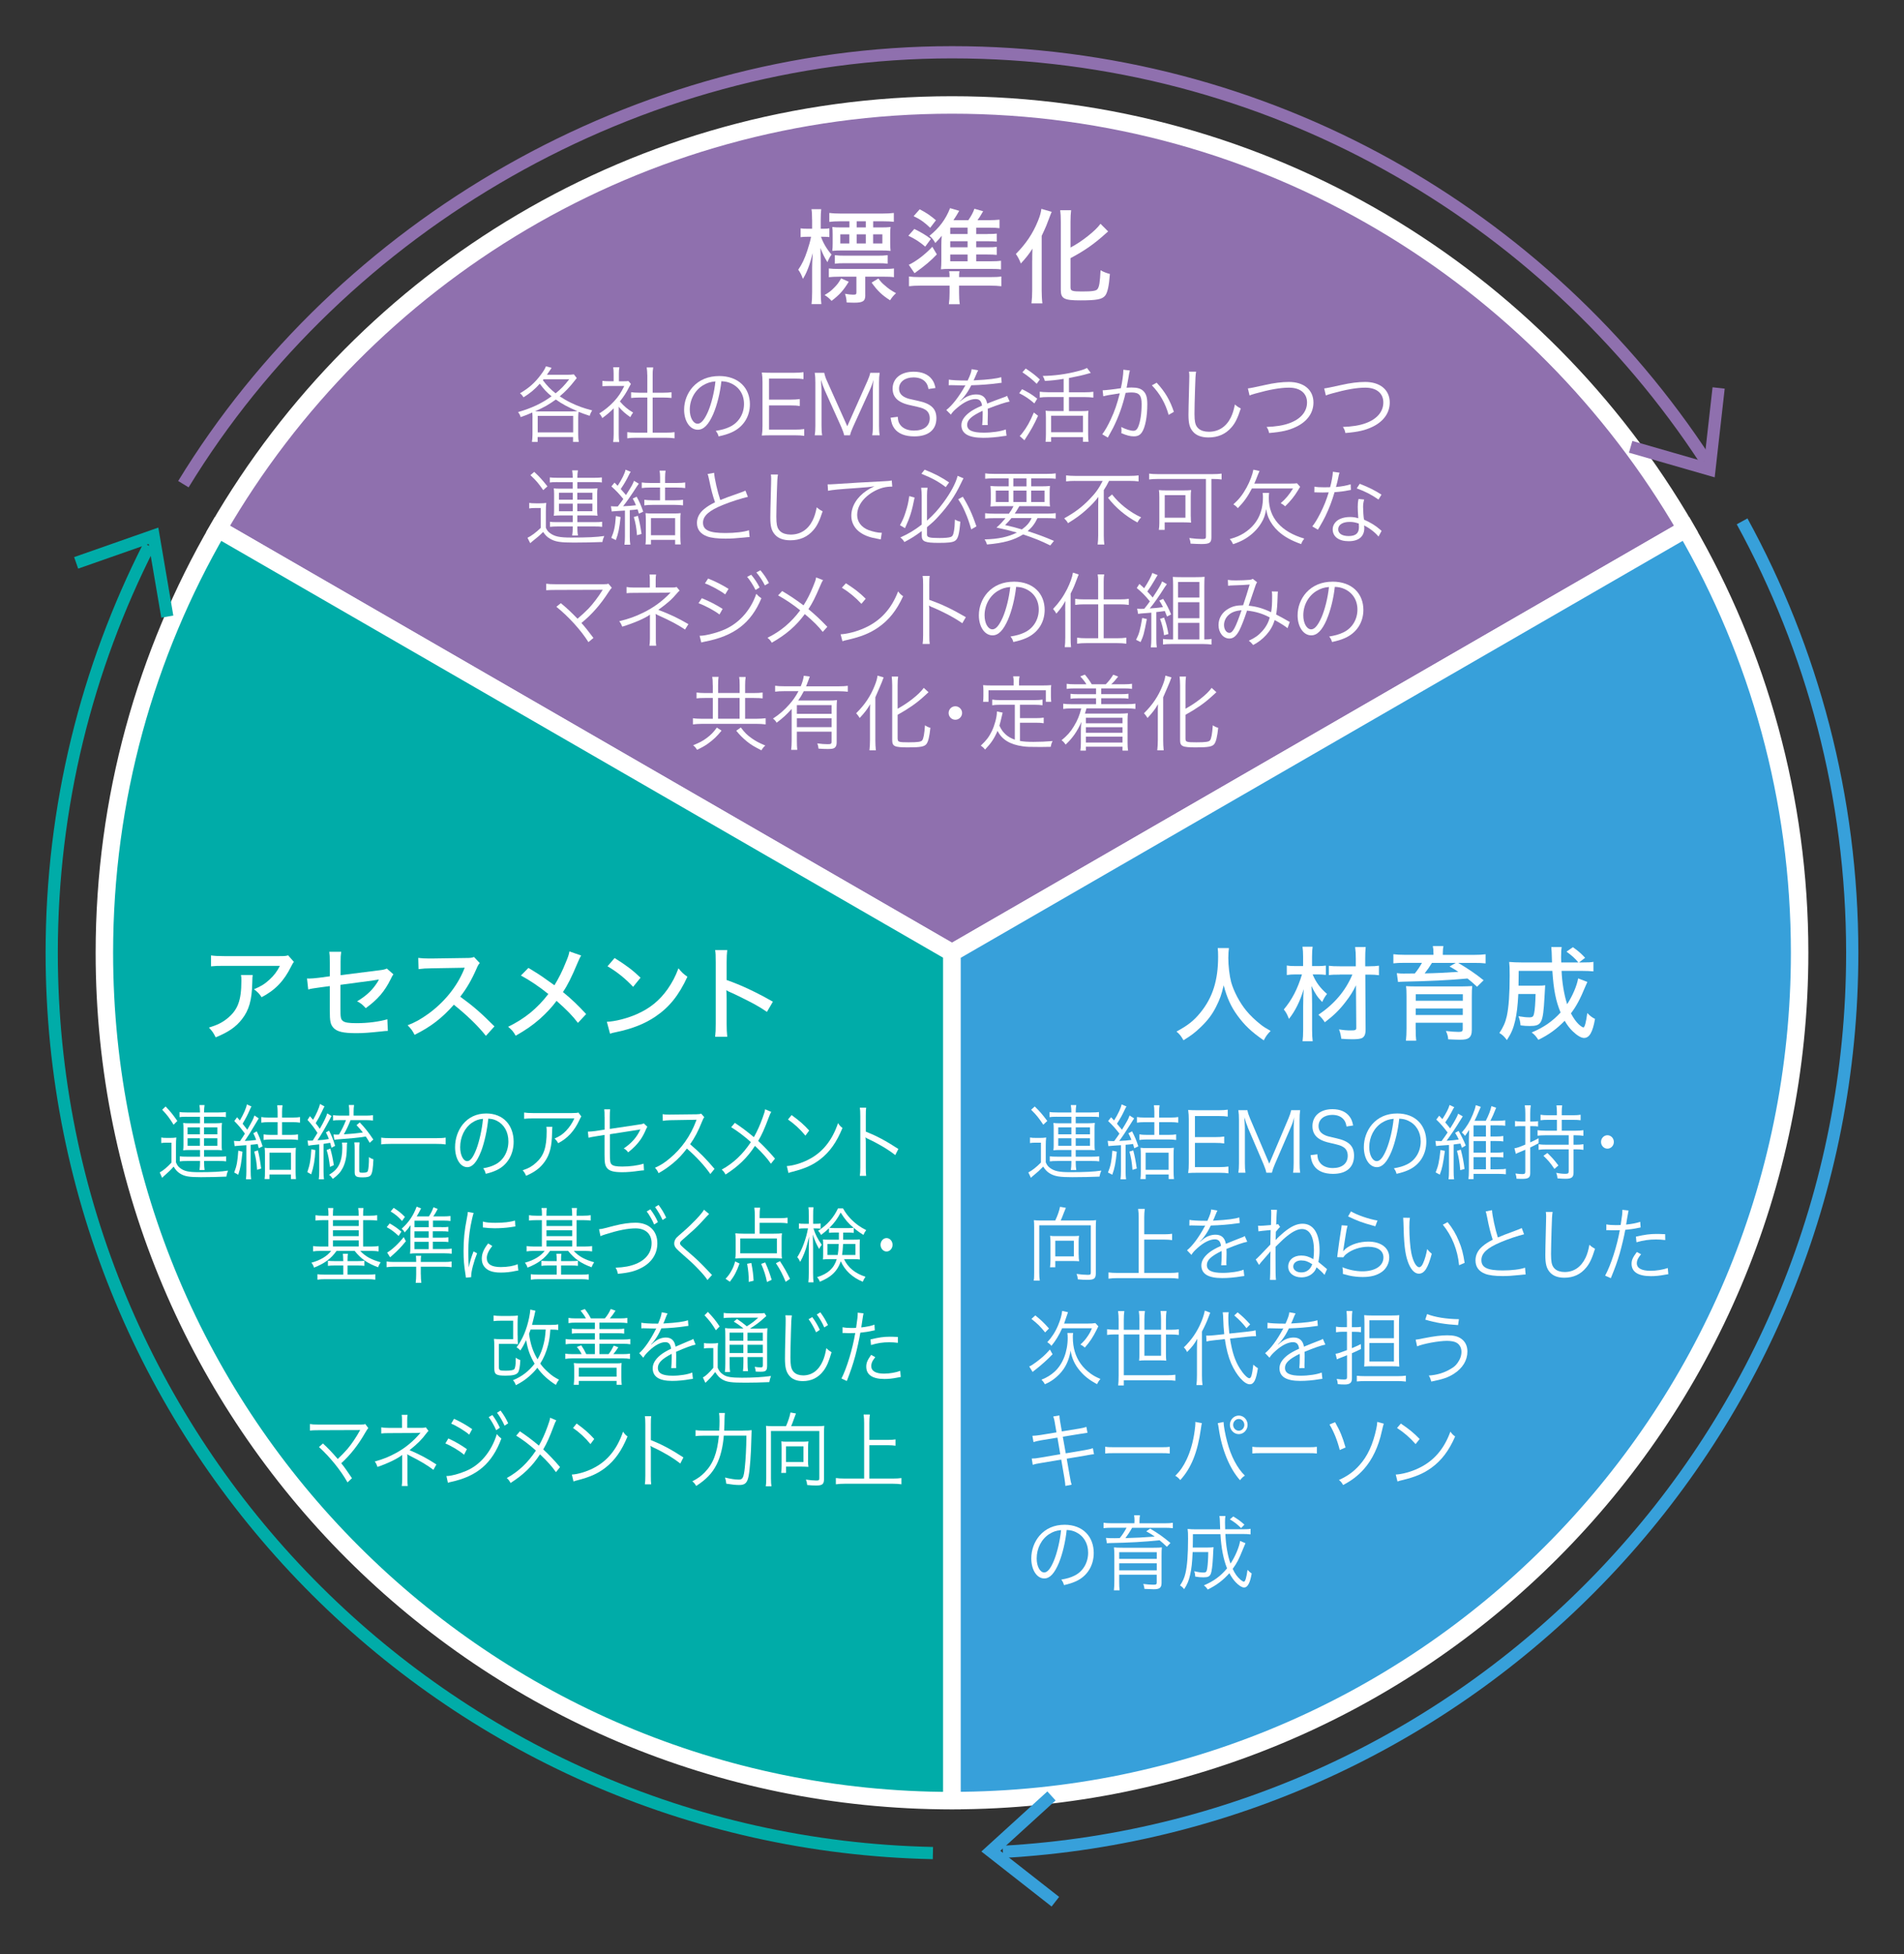
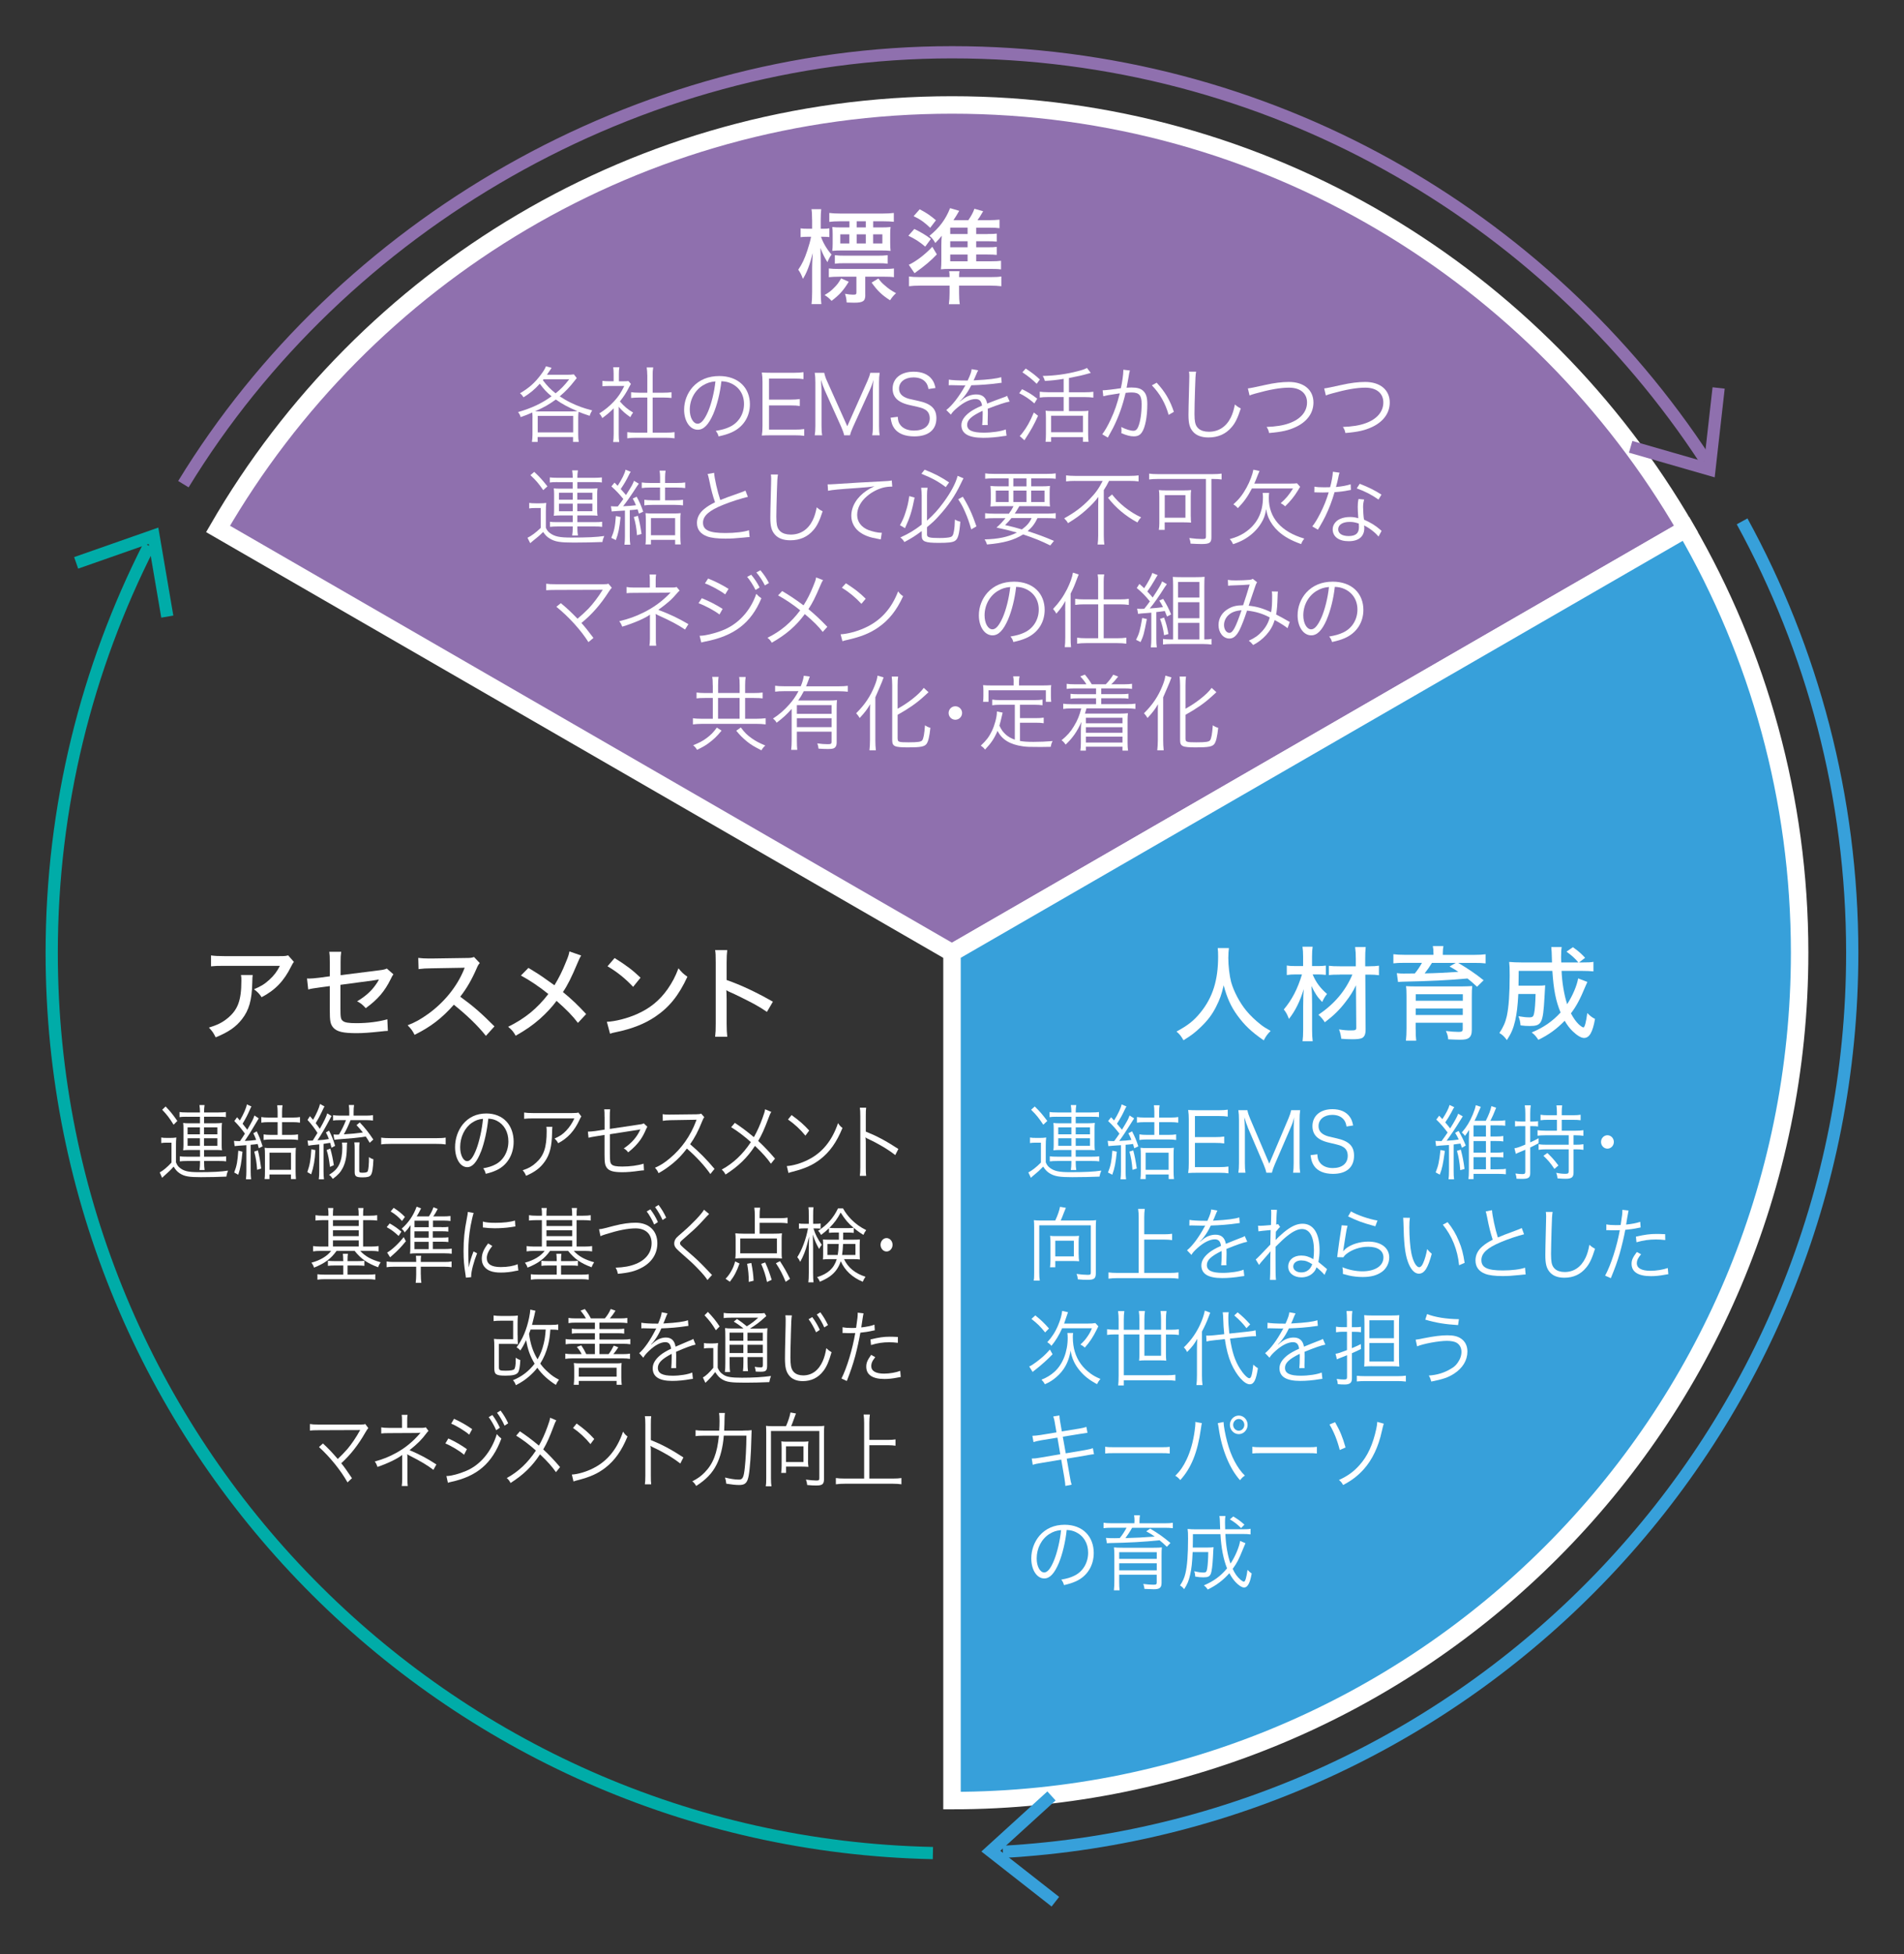
<svg xmlns="http://www.w3.org/2000/svg" id="_レイヤー_1" data-name="レイヤー_1" width="377.06" height="386.86" version="1.1" viewBox="0 0 377.06 386.86">
  <rect x="0" y="0" width="377.06" height="386.86" fill="#333333" stroke="none" />
  <defs>
    <style>
      .st0 {
        fill: #37a0da;
        stroke-width: 3.46px;
      }

      .st0, .st1, .st2, .st3, .st4, .st5 {
        stroke-miterlimit: 10;
      }

      .st0, .st2, .st4 {
        stroke: #fff;
      }

      .st1 {
        stroke: #00aca8;
      }

      .st1, .st3, .st5 {
        fill: none;
        stroke-width: 2.42px;
      }

      .st2 {
        fill: #8f70ae;
      }

      .st2, .st4 {
        stroke-width: 3.46px;
      }

      .st3 {
        stroke: #8f70ae;
      }

      .st4 {
        fill: #00aca8;
      }

      .st6 {
        fill: #fff;
      }

      .st5 {
        stroke: #37a0da;
      }
    </style>
  </defs>
  <path class="st2" d="M333.88,104.72c-29.03-50.16-83.23-83.94-145.35-83.94S72.2,54.55,43.18,104.72l145.35,83.92,145.35-83.92Z" />
-   <path class="st4" d="M188.53,356.49v-167.86L43.18,104.72c-14.29,24.69-22.51,53.34-22.51,83.92,0,92.7,75.15,167.86,167.86,167.86Z" />
  <path class="st3" d="M337.79,91.19C305.96,42.53,251.02,10.35,188.53,10.35S67.63,44.59,36.32,95.86" />
  <path class="st1" d="M29.5,108.06c-12.3,24.2-19.26,51.57-19.26,80.57,0,97.2,77.79,176.24,174.51,178.25" />
  <g>
    <path class="st6" d="M160.82,43.54c0-1.08-.04-1.65-.12-2.12h1.93c-.06.51-.1,1.14-.1,2.1v1.77h.47c.55,0,.9-.02,1.24-.08v1.73c-.37-.04-.77-.06-1.22-.06h-.43c.41,1.2,1.14,2.44,2.08,3.52-.37.53-.53.83-.81,1.51-.63-1.04-.9-1.57-1.38-2.81.04,1.63.06,2.14.06,2.97v5.7c0,1.08.04,1.83.12,2.44h-1.95c.08-.63.12-1.38.12-2.44v-4.7c0-.63.02-1.28.12-2.97-.57,2.3-1.2,3.97-1.95,5.11-.28-.79-.53-1.28-.92-1.81.75-1.08,1.26-2.16,1.79-3.77.33-.98.61-1.97.75-2.75h-.69c-.59,0-1.04.02-1.38.08v-1.75c.35.06.73.08,1.38.08h.9v-1.75ZM168.08,55.78c-1.08,1.77-1.83,2.58-3.4,3.79-.49-.53-.69-.71-1.38-1.16.9-.53,1.3-.83,1.91-1.47.59-.59.88-.96,1.36-1.83l1.51.67ZM171.36,58.42c0,1.2-.45,1.51-2.22,1.51-.28,0-.33,0-1.47-.04-.04-.63-.12-1.12-.33-1.73.59.12,1.16.18,1.59.18.57,0,.67-.06.67-.43v-3.13h-3.36c-.9,0-1.55.04-2.1.1v-1.73c.59.08,1.12.1,2.08.1h8.77c.85,0,1.49-.02,2.04-.1v1.73c-.53-.08-1.14-.1-2.02-.1h-3.66v3.64ZM174.5,45.03c.71,0,1.34-.02,1.87-.08-.06.41-.08.73-.08,1.4v1.73c0,.73.02,1.1.08,1.59-.59-.06-1.06-.08-1.91-.08h-7.73c-.79,0-1.34.02-1.91.08.06-.47.08-.88.08-1.49v-1.83c0-.57-.02-1.04-.08-1.4.49.06,1.06.08,1.85.08h1.55v-1.22h-1.77c-.96,0-1.69.04-2.22.12v-1.77c.59.08,1.28.12,2.22.12h8.28c.94,0,1.67-.04,2.28-.12v1.75c-.53-.06-1.24-.1-2.16-.1h-1.93v1.22h1.59ZM165.32,50.52c.61.08,1.14.1,2.02.1h6.41c.88,0,1.4-.02,2.04-.1v1.69c-.61-.08-1.02-.1-1.91-.1h-6.55c-.92,0-1.43.02-2,.1v-1.69ZM166.41,46.39v1.81h1.79v-1.81h-1.79ZM169.65,43.81v1.22h1.81v-1.22h-1.81ZM169.65,46.39v1.81h1.81v-1.81h-1.81ZM173.95,55.14c.49.65.71.9,1.24,1.34.75.67,1.24,1,2.26,1.57-.45.39-.79.79-1.18,1.4-1.57-.98-2.52-1.89-3.66-3.5l1.34-.81ZM174.74,48.2v-1.81h-1.83v1.81h1.83Z" />
    <path class="st6" d="M181.07,45.33c1.38.69,2.12,1.12,3.28,1.97l-1.12,1.53c-1.16-.98-1.99-1.51-3.34-2.16l1.18-1.34ZM185.53,50.36c-1.3,1.36-2.22,2.14-4.42,3.73l-1.14-1.67c1.34-.59,3.28-2.06,4.66-3.56l.9,1.51ZM189.93,57.95c0,.94.04,1.61.14,2.28h-2.16c.1-.75.14-1.34.14-2.26v-1.42h-5.72c-1.02,0-1.67.04-2.32.12v-1.93c.59.08,1.16.12,2.1.12h5.94c0-.49-.02-.85-.08-1.16h2.04c-.06.29-.08.65-.08,1.16h6.19c1.04,0,1.51-.02,2.18-.12v1.93c-.67-.08-1.3-.12-2.34-.12h-6.03v1.4ZM182.13,41.43c1.45.77,2.08,1.22,3.22,2.18l-1.14,1.49c-1.18-1.12-1.89-1.63-3.28-2.3l1.2-1.36ZM195.54,46.33c1,0,1.47-.02,1.85-.08v1.59c-.53-.06-.96-.08-1.85-.08h-2.22v1.2h2.22c.98,0,1.34-.02,1.85-.08v1.59c-.51-.06-.98-.08-1.85-.08h-2.22v1.34h3.01c.81,0,1.32-.02,1.91-.1v1.71c-.51-.08-1.1-.1-2.01-.1h-8.22c-.63,0-1.18.02-1.67.08.06-.61.08-.96.08-1.77v-2.95q0-.94.08-1.93-.53.71-1.28,1.44c-.37-.67-.65-1-1.16-1.42,1.91-1.51,3.24-3.28,4.09-5.48l1.81.53q-.57,1-1.14,1.85h2.95c.59-.88.9-1.42,1.2-2.26l1.73.49c-.65,1.1-.71,1.22-1.12,1.77h2.36c.71,0,1.42-.04,2-.1v1.69c-.51-.08-1.08-.1-1.79-.1h-2.83v1.26h2.22ZM191.62,46.33v-1.26h-3.44v1.26h3.44ZM188.18,48.96h3.44v-1.2h-3.44v1.2ZM188.18,51.73h3.44v-1.34h-3.44v1.34Z" />
-     <path class="st6" d="M204.42,51.58c0-.92,0-1.34.04-2.36-.53.9-1.32,1.91-2.3,2.95-.3-.79-.53-1.22-.98-1.89,2.01-2.04,3.34-4.01,4.36-6.51.43-1.06.59-1.65.69-2.42l2.04.59c-.16.39-.25.59-.45,1.14-.49,1.32-.63,1.71-1.53,3.62v10.83c0,.79.04,1.71.14,2.54h-2.16c.1-.83.14-1.65.14-2.59v-5.9ZM212.01,56.98c0,.61.35.73,2.26.73,2.06,0,2.81-.12,3.07-.47.35-.47.49-1.34.61-3.73.67.37,1.28.59,1.85.73-.18,2.38-.47,3.7-.94,4.29-.59.73-1.65.94-4.87.94s-3.91-.31-3.91-2.06v-13.45c0-.96-.04-1.75-.12-2.34h2.16c-.08.59-.12,1.38-.12,2.34v5.05c1.12-.59,2.32-1.38,3.42-2.26,1.16-.92,1.91-1.63,2.52-2.44l1.51,1.51c-.18.14-.26.22-.49.43-2.28,2.06-4.23,3.42-6.96,4.86v5.86Z" />
  </g>
  <g>
    <path class="st6" d="M105.46,82.7c0-.37-.02-.62-.05-1.03-.91.41-1.24.54-2.3.91-.16-.49-.23-.62-.52-.99,2.69-.78,4.71-1.73,6.64-3.13-.96-.78-1.56-1.43-2.33-2.49-.99,1.11-1.9,1.87-3.22,2.69-.23-.36-.39-.55-.7-.8,1.76-1.03,2.95-2.07,4.15-3.7.5-.67.81-1.17.99-1.64l1.12.31-.93,1.37h3.81c.67,0,1.11-.02,1.53-.08l.57.73c-.15.18-.24.29-.47.59-.93,1.19-1.71,2.02-2.9,3.03.85.55,1.35.85,2.15,1.24,1.45.7,2.44,1.06,4.28,1.55-.23.34-.39.67-.5,1.07-1.12-.37-1.58-.54-2.2-.8-.05.37-.07.7-.07,1.17v3.35c0,.52.03.96.1,1.45h-1.12v-.98h-7.02v.98h-1.12c.06-.52.1-.96.1-1.45v-3.35ZM113.44,81.44c.37,0,.6,0,.9-.03-1.86-.8-3.06-1.45-4.27-2.31-1.4,1.01-2.18,1.47-4.1,2.33.26.02.37.02.59.02h6.89ZM106.49,85.61h7.02v-3.27h-7.02v3.27ZM107.66,75.08q-.06.1-.15.2c.85,1.12,1.5,1.79,2.52,2.59,1.07-.86,1.68-1.48,2.7-2.78h-5.08Z" />
    <path class="st6" d="M122.53,85.92c0,.68.03,1.16.1,1.6h-1.2c.06-.47.1-.93.1-1.61v-5.06c-.8.8-1.24,1.17-2.25,1.92-.18-.39-.31-.59-.6-.91,1.14-.72,2.04-1.45,2.93-2.41.85-.91,1.38-1.71,2.02-3.03h-3.04c-.49,0-.85.02-1.3.06v-1.07c.44.05.8.07,1.27.07h.96v-1.51c0-.47-.03-.9-.08-1.25h1.22c-.07.34-.1.77-.1,1.27v1.5h.94c.49,0,.75-.02.94-.05l.5.57c-.11.18-.21.36-.39.7-.49.99-1.03,1.82-1.79,2.77.83.96,1.5,1.53,2.62,2.21-.24.31-.39.54-.55.9-1.03-.72-1.63-1.25-2.3-2.05v5.41ZM128.18,74.23c0-.55-.03-.86-.11-1.48h1.29c-.1.57-.11.93-.11,1.48v3.52h2.13c.7,0,1.14-.03,1.6-.1v1.14c-.5-.05-1.03-.08-1.6-.08h-2.13v6.95h2.57c.85,0,1.33-.03,1.76-.1v1.22c-.54-.08-1.04-.11-1.76-.11h-5.86c-.72,0-1.22.03-1.74.11v-1.22c.42.06.91.1,1.76.1h2.21v-6.95h-1.61c-.55,0-1.09.03-1.6.08v-1.14c.42.06.91.1,1.6.1h1.61v-3.52Z" />
    <path class="st6" d="M141.26,81.95c-.94,2.15-1.9,3.13-3.08,3.13-1.55,0-2.7-1.69-2.7-3.97,0-1.66.62-3.27,1.71-4.49,1.3-1.43,3.08-2.17,5.26-2.17,1.82,0,3.42.57,4.48,1.61,1.03.99,1.58,2.41,1.58,3.97,0,2.52-1.37,4.61-3.73,5.62-.73.31-1.35.5-2.47.75-.16-.54-.26-.7-.57-1.09,1.19-.2,1.95-.41,2.72-.77,1.79-.81,2.88-2.56,2.88-4.56,0-1.86-.94-3.35-2.59-4.09-.6-.26-1.07-.37-1.89-.41-.24,2.26-.86,4.75-1.6,6.46ZM139.25,76.27c-1.64.99-2.65,2.83-2.65,4.85,0,1.56.68,2.77,1.56,2.77.68,0,1.34-.77,2.04-2.36.67-1.53,1.27-3.94,1.48-6.02-.98.08-1.68.31-2.43.77Z" />
    <path class="st6" d="M159.25,86.29c-.52-.08-.96-.11-1.82-.11h-4.77c-.78,0-1.24.02-1.79.05.1-.62.13-1.11.13-1.94v-8.68c0-.7-.03-1.14-.13-1.86.57.03,1.01.05,1.79.05h4.64c.72,0,1.27-.03,1.82-.11v1.37c-.57-.08-1.01-.11-1.82-.11h-5.01v4.17h4.28c.72,0,1.2-.03,1.82-.11v1.37c-.55-.08-.98-.11-1.82-.11h-4.28v4.79h5.16c.75,0,1.21-.03,1.81-.11v1.37Z" />
    <path class="st6" d="M163.31,77.21c-.24-.52-.42-1.03-.73-2.02.05.7.11,1.71.11,2.1v6.97c0,.86.03,1.37.13,1.92h-1.48c.1-.6.13-1.07.13-1.92v-8.51c0-.81-.03-1.34-.13-1.94h1.89c.1.49.29,1.07.54,1.61l4.02,8.97,4-8.97c.28-.64.46-1.14.55-1.61h1.87c-.1.62-.13,1.09-.13,1.94v8.51c0,.9.03,1.34.13,1.92h-1.48c.1-.55.13-1.14.13-1.92v-7.07c0-.46.05-1.33.11-2-.16.67-.39,1.32-.7,1.99l-3.32,7.31c-.33.73-.49,1.16-.62,1.69h-1.16c-.08-.42-.28-.98-.6-1.71l-3.27-7.26Z" />
    <path class="st6" d="M183.87,77.01c-.13-.65-.26-.98-.57-1.35-.52-.62-1.35-.94-2.41-.94-1.68,0-2.85.9-2.85,2.21,0,.85.46,1.45,1.42,1.84.44.18.46.18,2.33.59,2.6.55,3.65,1.55,3.65,3.44,0,2.3-1.58,3.6-4.38,3.6-1.82,0-3.17-.54-3.92-1.55-.42-.57-.6-1.07-.77-2.15l1.42-.18c.05.78.16,1.17.5,1.61.54.72,1.51,1.12,2.72,1.12,1.94,0,3.11-.91,3.11-2.43,0-.8-.33-1.4-.94-1.74-.54-.31-.72-.36-2.69-.8-1.03-.21-1.66-.44-2.21-.75-1.01-.57-1.51-1.43-1.51-2.57,0-2.05,1.64-3.37,4.17-3.37,1.61,0,2.87.52,3.6,1.5.37.49.54.9.72,1.73l-1.37.2Z" />
    <path class="st6" d="M191.64,75.32c.54-1.14.73-1.71.78-2.23l1.3.23q-.15.21-.42.88c-.21.52-.42.96-.5,1.11q.2-.02.34-.02c2.6-.13,4.23-.33,5.13-.62l.1,1.11c-.26.02-.36.03-.65.08-1.69.23-3.4.36-5.37.42-.49.96-.9,1.61-1.47,2.31-.16.2-.49.57-.55.62-.11.08-.2.15-.21.16,0,.02-.02.02-.02.02v.02s.02.03.03.05q.59-.46.75-.57c.75-.52,1.61-.8,2.46-.8,1.2,0,1.94.6,2.15,1.81,1.19-.47,2.12-.81,2.83-1.07.8-.28.85-.29,1.11-.47l.52,1.14c-.85.15-2.31.63-4.35,1.43.03.42.03.59.03.99,0,.21,0,.57-.02.9-.02.36-.02.59-.02.73,0,.23,0,.36.03.59l-1.11.02c.05-.36.1-1.35.1-2.34,0-.26,0-.29-.02-.49-2.21,1.04-3.06,1.81-3.06,2.78,0,1.07,1.01,1.55,3.3,1.55,1.61,0,3.42-.26,4.35-.64l.15,1.25c-.24.02-.33.03-.65.08-1.29.21-2.7.33-3.96.33-2.92,0-4.33-.83-4.33-2.51,0-.9.55-1.74,1.66-2.57.55-.41,1.33-.83,2.43-1.3-.13-.9-.52-1.29-1.29-1.29-1.03,0-2.31.6-3.63,1.73-.64.54-.99.91-1.25,1.35l-.91-.91c1.12-.86,2.47-2.57,3.65-4.66q.05-.08.15-.24c-.07.02-.23.03-.31.03-.26,0-1.79-.03-2.39-.05h-.26c-.15,0-.18,0-.36.02l.02-1.12c.59.11,1.82.18,3.48.18h.26Z" />
    <path class="st6" d="M202.41,77.06c1.29.64,1.84.98,3,1.87l-.57.94c-1.07-.93-1.81-1.42-3-2.02l.57-.8ZM205.57,82.32c-.83,1.84-1.37,2.8-2.7,4.85l-.93-.85c.18-.16.31-.31.5-.55.91-1.17,1.51-2.25,2.3-4.1l.83.65ZM203.13,72.96c1.25.83,1.92,1.35,2.8,2.17l-.63.86c-.9-.88-1.55-1.42-2.83-2.28l.67-.75ZM210.65,75.01c-1.4.23-2.49.34-3.73.41-.1-.37-.18-.59-.42-.99,2.26-.03,4.61-.34,6.89-.93.91-.23,1.38-.39,1.87-.65l.75.98q-.18.05-.54.15c-.94.28-2.21.57-3.78.86v2.82h3.17c.72,0,1.22-.03,1.66-.1v1.16c-.47-.06-.99-.1-1.66-.1h-3.17v2.77h2.61c.59,0,.98-.02,1.25-.07-.05.33-.06.77-.06,1.48v3.09c0,.65.03,1.24.08,1.58h-1.11v-.93h-6.3v.93h-1.11c.06-.44.08-.91.08-1.6v-3.13c0-.55-.02-1.03-.07-1.43.33.05.67.07,1.19.07h2.39v-2.77h-3.09c-.62,0-1.19.03-1.64.1v-1.16c.42.06.94.1,1.64.1h3.09v-2.64ZM208.16,85.58h6.3v-3.27h-6.3v3.27Z" />
    <path class="st6" d="M218.37,77.28c.59-.02,2.28-.21,3.6-.42.28-1.2.49-2.77.49-3.45v-.21l1.3.15c-.11.36-.16.63-.31,1.56-.08.47-.2,1.07-.34,1.86.38-.03.59-.05.96-.05,1.16,0,1.84.2,2.34.68.57.54.8,1.29.8,2.62,0,2.49-.42,4.66-1.09,5.6-.39.55-.83.77-1.6.77-.7,0-1.38-.18-2.46-.63.03-.24.03-.36.03-.57,0-.24,0-.36-.05-.65.93.47,1.84.75,2.43.75.41,0,.72-.26.93-.78.44-1.04.68-2.7.68-4.53,0-1.73-.49-2.28-2-2.28-.36,0-.57.02-1.17.08-.6,2.57-1.35,4.66-2.46,6.9-.21.39-.55,1.04-1.06,1.95l-1.11-.65c.5-.63,1.12-1.71,1.69-2.95.77-1.63,1.25-3.06,1.79-5.16-1.4.21-2.18.34-2.33.37-.37.07-.5.1-.94.21l-.13-1.17ZM229.07,75.78c1.66,1.79,2.64,3.47,3.4,5.76l-1.04.6c-.62-2.25-1.74-4.23-3.32-5.85l.96-.52Z" />
    <path class="st6" d="M236.87,73.58c-.1.55-.16,1.38-.21,3.44-.07,1.95-.11,4.17-.11,4.9,0,.2.02.6.03.98.07.98.28,1.51.77,1.95.46.41,1.19.63,2.04.63,1.94,0,3.44-.98,4.36-2.83.37-.78.57-1.42.8-2.56.46.39.65.52,1.17.78-.62,1.9-1.09,2.87-1.81,3.7-1.16,1.37-2.69,2.04-4.59,2.04-1.38,0-2.41-.39-3.06-1.14-.67-.77-.9-1.63-.9-3.34,0-1.09.02-1.5.15-6.63.02-.49.02-.8.02-1.06,0-.34-.02-.54-.07-.86h1.42Z" />
    <path class="st6" d="M247.13,76.9q.49-.03,3.39-.68c1.81-.41,3.37-.6,4.72-.6,2.98,0,4.87,1.58,4.87,4.07,0,2.04-1.21,3.74-3.39,4.8-1.5.72-2.87,1.03-5.39,1.24-.13-.57-.21-.77-.5-1.2,1.82-.07,3.29-.29,4.53-.75,2.23-.81,3.48-2.28,3.48-4.1s-1.35-2.93-3.57-2.93c-1.69,0-3.83.37-6.64,1.16-.68.2-.9.26-1.17.39l-.33-1.38Z" />
    <path class="st6" d="M262.24,76.9q.49-.03,3.39-.68c1.81-.41,3.37-.6,4.72-.6,2.98,0,4.87,1.58,4.87,4.07,0,2.04-1.21,3.74-3.39,4.8-1.5.72-2.87,1.03-5.39,1.24-.13-.57-.21-.77-.5-1.2,1.82-.07,3.29-.29,4.53-.75,2.23-.81,3.48-2.28,3.48-4.1s-1.35-2.93-3.57-2.93c-1.69,0-3.83.37-6.64,1.16-.68.2-.9.26-1.17.39l-.33-1.38Z" />
    <path class="st6" d="M104.81,99.57c.41.06.65.08,1.27.08h.85c.49,0,.83-.02,1.25-.08-.06.49-.08.91-.08,1.73v3.19c.24.52.44.78.8,1.04.94.7,1.92.9,4.23.9,3.11,0,5.01-.08,6.54-.31-.24.59-.28.63-.37,1.19-1.45.06-3.74.11-5.67.11-2.7,0-3.68-.16-4.72-.77-.54-.31-.93-.7-1.35-1.33-.73.73-1.14,1.07-1.92,1.68-.26.2-.39.31-.64.54l-.54-1.07c.72-.33,1.71-1.06,2.62-1.95v-3.94h-1.07c-.55,0-.8.02-1.21.08v-1.07ZM105.79,93.42c1.06.98,1.58,1.56,2.62,2.87l-.83.75c-.94-1.35-1.43-1.94-2.54-2.96l.75-.65ZM110.41,95.45c-.77,0-1.2.02-1.53.08v-1.01c.37.05.88.08,1.69.08h2.85c0-.55-.03-.99-.11-1.47h1.14c-.08.47-.11.9-.11,1.47h3.16c.8,0,1.32-.03,1.69-.08v1.01c-.37-.07-.83-.08-1.63-.08h-3.22v1.29h2.72c.54,0,.85-.02,1.27-.06-.05.37-.07.65-.07,1.11v3.26c0,.44.02.7.07,1.06-.39-.05-.78-.06-1.27-.06h-2.72v1.33h3.29c.8,0,1.27-.02,1.61-.08v1.01c-.36-.06-.86-.08-1.63-.08h-3.27v.31c0,.52.03,1.01.11,1.48h-1.14c.08-.47.11-.96.11-1.48v-.31h-2.87c-.68,0-1.29.03-1.63.08v-1.01c.36.07.81.08,1.63.08h2.87v-1.33h-2.46c-.49,0-.86.02-1.29.06.05-.37.06-.63.06-1.06v-3.29c0-.42-.02-.68-.06-1.07.37.05.75.06,1.27.06h2.47v-1.29h-3.01ZM110.69,97.55v1.38h2.74v-1.38h-2.74ZM110.69,99.72v1.5h2.74v-1.5h-2.74ZM114.33,98.93h2.98v-1.38h-2.98v1.38ZM114.33,101.21h2.98v-1.5h-2.98v1.5Z" />
    <path class="st6" d="M120.98,100.22c.31.03.63.05.98.05h.39c.5-.65.72-.94,1.09-1.48-.94-1.14-1.42-1.64-2.36-2.49l.62-.75c.31.31.42.44.62.63.86-1.33,1.42-2.46,1.56-3.19l1.03.42c-.15.2-.2.29-.34.59-.57,1.16-.91,1.73-1.64,2.82q.5.55,1.04,1.19c1.22-1.92,1.33-2.13,1.58-2.82l.96.57q-.28.37-1.07,1.6c-.55.86-1.35,2-2.04,2.87.99-.03,1.73-.1,2.54-.2-.21-.54-.33-.77-.63-1.32l.77-.37c.57,1.04.85,1.66,1.3,2.96l-.85.39c-.11-.41-.16-.55-.26-.85-.54.08-.7.1-1.55.16v5.21c0,.72.03,1.14.1,1.63h-1.16c.07-.49.1-.94.1-1.63v-5.13c-.7.05-1.24.08-1.63.1-.5.03-.7.05-.99.08l-.15-1.04ZM122.9,102.37c-.24,2.25-.44,3.24-.94,4.56l-.9-.44c.57-1.33.75-2.2.91-4.33l.93.21ZM126.32,102.11c.31,1.09.5,2.05.73,3.6l-.9.26c-.11-1.45-.28-2.39-.63-3.61l.8-.24ZM128.73,96.53c-.68,0-1.17.03-1.64.1v-1.11c.46.07.93.1,1.64.1h1.99v-1.12c0-.52-.03-.9-.1-1.32h1.19c-.06.41-.1.78-.1,1.35v1.09h2.34c.72,0,1.19-.03,1.64-.1v1.11c-.46-.07-1.01-.1-1.64-.1h-2.34v2.52h1.91c.72,0,1.2-.03,1.64-.1v1.11c-.47-.06-.96-.1-1.63-.1h-4.4c-.62,0-1.17.03-1.63.1v-1.11c.46.06.93.1,1.63.1h1.48v-2.52h-1.99ZM128.91,107.79h-1.09c.07-.37.08-.81.08-1.55v-3.17c0-.68-.02-1.03-.06-1.48.36.05.75.07,1.25.07h4.4c.6,0,.96-.02,1.3-.07-.05.39-.06.8-.06,1.51v3.11c0,.62.03,1.2.08,1.58h-1.11v-.91h-4.79v.91ZM128.91,105.97h4.79v-3.39h-4.79v3.39Z" />
    <path class="st6" d="M141.42,93.61c.06,1.09.67,3.76,1.22,5.39.96-.39,1.42-.57,3.94-1.45.57-.21.72-.26,1.04-.42l.49,1.24c-1.14.24-3.47.99-4.9,1.58-2.78,1.11-3.99,2.18-3.99,3.53,0,1.48,1.25,2.05,4.44,2.05,1.87,0,3.7-.21,4.66-.55l.13,1.35q-.31,0-1.2.1c-1.68.16-2.46.21-3.6.21-1.61,0-2.83-.15-3.61-.44-1.33-.49-2.02-1.38-2.02-2.67,0-1.04.49-1.99,1.45-2.77.62-.5,1.12-.81,2.13-1.32-.46-1.33-.77-2.47-1.19-4.56-.15-.68-.18-.77-.28-1.03l1.29-.24Z" />
    <path class="st6" d="M154.06,93.94c-.1.55-.16,1.38-.21,3.44-.06,1.95-.11,4.17-.11,4.9,0,.2.02.6.03.98.07.98.28,1.51.77,1.95.46.41,1.19.63,2.04.63,1.94,0,3.44-.98,4.36-2.83.37-.78.57-1.42.8-2.56.46.39.65.52,1.17.78-.62,1.9-1.09,2.87-1.81,3.7-1.16,1.37-2.69,2.04-4.59,2.04-1.38,0-2.41-.39-3.06-1.14-.67-.77-.9-1.63-.9-3.34,0-1.09.02-1.5.15-6.63.02-.49.02-.8.02-1.06,0-.34-.02-.54-.06-.86h1.42Z" />
    <path class="st6" d="M163.89,95.89h.59c.23,0,.42-.02.93-.05,1.94-.15,7.15-.44,9.25-.54.91-.03,1.68-.1,1.94-.18l.1,1.22c-.65,0-1.21.06-1.82.21-1.09.29-2.23.88-3.13,1.64-1.3,1.09-2,2.41-2,3.76s.83,2.46,2.28,3.01c.8.29,1.82.52,2.44.52h.16l-.21,1.32c-.18-.03-.24-.05-.5-.1-1.61-.28-2.59-.62-3.52-1.25-1.16-.78-1.81-1.99-1.81-3.32,0-1.89,1.11-3.7,3.04-5,.5-.34.93-.57,1.55-.86-.96.16-1.77.24-3.58.36-3.37.23-4.82.36-5.62.54l-.08-1.29Z" />
    <path class="st6" d="M181.12,98.51c-.52,2.67-.91,3.92-1.9,6.06l-.99-.59c.55-1.03.77-1.5,1.09-2.52.39-1.19.54-1.84.75-3.24l1.06.29ZM183.58,105.84c0,.55.46.68,2.49.68,1.01,0,1.76-.07,2.13-.18.42-.13.57-.36.72-1.22.11-.65.15-1.09.18-2.25.42.23.67.33,1.08.41-.21,2.56-.47,3.47-1.11,3.83-.47.28-1.35.37-3.13.37-2.77,0-3.4-.26-3.4-1.4v-.94c-1.27.94-1.92,1.37-3.44,2.18-.24-.41-.41-.6-.8-.91,1.71-.78,2.7-1.37,4.23-2.54v-5.75c0-.52-.03-.88-.11-1.55h1.27c-.08.47-.11.93-.11,1.53v4.98c1.32-1.19,2.13-2.07,3.26-3.6,1.45-1.97,2.44-3.81,2.8-5.27l1.17.49c-.18.33-.23.42-.54,1.07-1.16,2.43-2.48,4.36-4.43,6.48-.73.81-1.09,1.14-2.26,2.12v1.47ZM183.11,92.99c2.12.85,3.19,1.42,4.85,2.52l-.67.93c-1.48-1.12-2.67-1.77-4.82-2.64l.64-.81ZM190.67,98.35c1.12,1.81,1.87,3.42,2.7,5.86l-1.03.6c-.44-1.53-.72-2.31-1.25-3.52-.42-.98-.68-1.43-1.33-2.44l.91-.5Z" />
    <path class="st6" d="M199.8,101.69c.47-.65.59-.83.91-1.47h-2.7c-.91,0-1.45.02-1.87.06.05-.42.07-.77.07-1.42v-1.17c0-.65-.02-1.04-.07-1.48.46.05,1.03.08,1.76.08h1.86v-1.58h-2.85c-.85,0-1.37.02-1.81.08v-1.07c.41.07.96.1,1.84.1h10.27c.91,0,1.43-.03,1.86-.1v1.07c-.46-.06-.98-.08-1.81-.08h-3.04v1.58h1.94c.78,0,1.32-.03,1.77-.08-.05.44-.06.78-.06,1.48v1.16c0,.72.02,1.04.06,1.43-.41-.05-.93-.06-1.87-.06h-4.2c-.46.8-.55.93-.91,1.47h6.3c.9,0,1.4-.03,1.82-.1v1.07c-.52-.06-1.04-.08-1.82-.08h-1.79c-.54,1.12-1.06,1.81-1.95,2.57,2.02.65,3.39,1.16,5.21,1.94l-.73.9c-1.82-.9-3.11-1.42-5.37-2.18-1.84,1.14-3.88,1.71-7.16,1.99-.11-.37-.23-.62-.47-1.01,2.7-.06,4.62-.47,6.4-1.35-1.27-.37-2.43-.65-4.05-.99.77-.68,1.08-1.03,1.79-1.86h-2.23c-.78,0-1.3.02-1.81.08v-1.07c.42.07.94.1,1.81.1h2.93ZM197.2,97.13v2.26h2.56v-2.26h-2.56ZM200.29,102.58c-.42.52-.63.78-1.24,1.38,1.51.34,2.08.49,3.32.86.98-.72,1.55-1.37,1.92-2.25h-4.01ZM200.68,96.3h2.6v-1.58h-2.6v1.58ZM200.68,99.39h2.6v-2.26h-2.6v2.26ZM204.21,99.39h2.65v-2.26h-2.65v2.26Z" />
    <path class="st6" d="M212.9,95.21c-.62,0-1.25.03-1.78.1v-1.19c.5.06,1.04.1,1.76.1h10.83c.78,0,1.3-.03,1.77-.1v1.19c-.5-.07-1.09-.1-1.76-.1h-4.09c-.41.81-.59,1.14-1.04,1.82v9.02c0,.67.03,1.2.11,1.76h-1.33c.07-.54.11-1.16.11-1.76v-5.81c0-.65.02-1.21.03-1.86-.6.83-1.45,1.73-2.49,2.64-.99.9-2,1.63-3.52,2.56-.2-.36-.36-.57-.75-.96,2.1-1.16,3.55-2.25,5.03-3.79,1.21-1.24,1.82-2.12,2.59-3.61h-5.49ZM220.22,97.89c.88,1.09,1.53,1.73,2.51,2.52,1.08.85,2.04,1.45,3.26,2.02-.29.28-.47.52-.75,1.01-2.43-1.34-4.27-2.9-5.81-4.88l.8-.67Z" />
    <path class="st6" d="M229.28,94.83c-.65,0-1.21.03-1.71.1v-1.16c.47.07,1.01.1,1.71.1h10.91c.68,0,1.24-.03,1.73-.1v1.16c-.49-.07-1.06-.1-1.69-.1h-.33v11.58c0,1.06-.38,1.3-1.95,1.3-.55,0-1.29-.03-2.17-.08-.03-.39-.11-.72-.26-1.11.94.13,1.89.2,2.57.2.6,0,.73-.08.73-.46v-11.43h-9.54ZM235.82,102.27c0,.54.02.86.06,1.2-.33-.03-.9-.05-1.37-.05h-3.86v1.48h-1.16c.07-.44.1-.86.1-1.3v-5.15c0-.63-.02-1.01-.08-1.42.42.05.81.06,1.51.06h3.34c.7,0,1.09-.02,1.53-.06-.07.41-.08.7-.08,1.37v3.86ZM230.66,102.5h4.1v-4.46h-4.1v4.46Z" />
    <path class="st6" d="M251.33,97.57c-.03.26-.06.65-.06,1.03,0,3.91,2.44,6.69,7.02,8.03-.26.34-.44.63-.62,1.09-2-.72-3.37-1.48-4.53-2.54-.85-.78-1.5-1.69-1.92-2.65-.21-.52-.33-.88-.47-1.74-.21,1.24-.44,1.89-.99,2.78-.8,1.32-1.99,2.44-3.4,3.24-.65.36-1.19.6-2.17.93-.2-.44-.34-.67-.65-1.01,1.27-.36,2-.67,2.87-1.22,2.49-1.63,3.7-3.94,3.7-7.1,0-.34-.02-.49-.06-.83h1.3ZM247.93,96.7c-.85,1.64-1.61,2.7-2.8,3.91-.31-.36-.52-.54-.88-.75,1.11-.99,1.84-1.92,2.61-3.32.67-1.21,1.2-2.65,1.35-3.55l1.22.26q-.23.49-.75,1.84c-.1.24-.16.41-.28.65h7.23c.6,0,.98-.02,1.22-.06l.62.7c-.07.1-.28.46-.44.73-.68,1.12-1.43,2.07-2.52,3.13-.26-.23-.47-.39-.88-.62,1.03-.9,1.64-1.64,2.44-2.91h-8.14Z" />
    <path class="st6" d="M265.27,93.61c-.11.31-.13.37-.26,1.04-.11.55-.21.94-.44,1.77,1.14-.1,2.17-.29,2.91-.54l.05,1.12q-.18.03-.57.1c-.67.15-1.68.28-2.67.34-.5,1.74-1.09,3.26-1.81,4.75-.39.78-.54,1.06-1.16,2.13-.15.23-.24.42-.33.55l-1.11-.65c.52-.65.96-1.37,1.56-2.54.75-1.48,1.22-2.65,1.69-4.2-.41.02-.96.03-1.2.03-.28,0-.83-.02-1.08-.02-.18-.02-.31-.02-.36-.02h-.21l.02-1.12c.55.1,1.04.13,1.94.13.33,0,.86-.02,1.17-.02.26-.93.52-2.31.55-3.06l1.29.18ZM273,106.24c-.63-.78-1.66-1.6-2.85-2.21.03.26.03.36.03.52,0,1.68-1.11,2.6-3.09,2.6s-3.17-.91-3.17-2.36c0-.88.6-1.69,1.51-2.07.57-.24,1.19-.36,1.92-.36.6,0,1.01.06,1.64.24-.08-1.06-.11-1.82-.11-2.23,0-.59.03-.98.16-1.58l1.11.11c-.16.6-.21.94-.21,1.51,0,.73.08,1.86.18,2.47,1.3.57,2.31,1.19,3.19,1.97q.18.18.29.26l-.6,1.11ZM267.27,103.33c-1.38,0-2.26.57-2.26,1.47,0,.83.78,1.33,2.07,1.33,1.4,0,2.04-.55,2.04-1.77,0-.2-.03-.7-.03-.7-.68-.24-1.16-.33-1.81-.33ZM272.99,98.9c-1.37-.94-2.6-1.6-4.31-2.21l.6-.91c1.89.75,2.98,1.3,4.3,2.15l-.59.98Z" />
    <path class="st6" d="M111.07,119.42c1.22,1.01,1.82,1.56,3.3,3.08.7-.59,1.56-1.37,2.17-2,.9-.94,2-2.41,2.69-3.53.05-.08.06-.1.13-.2q-.23.02-9.3.03c-.88,0-1.33.02-1.89.06v-1.29c.57.08.96.1,1.91.1h9.49c.57,0,.65-.02.91-.11l.68.81c-.2.2-.31.34-.65.86-1.6,2.49-3.32,4.44-5.37,6.11.62.67,1.29,1.51,2.38,2.96l-.99.83c-1.48-2.36-3.91-5.03-6.35-7l.9-.72Z" />
    <path class="st6" d="M128.61,127.84c.06-.39.1-.81.1-1.38v-4.59c0-.08,0-.1.02-.18-1.04.75-3.16,1.66-5.5,2.38-.21-.52-.29-.68-.6-1.07,1.97-.5,3.13-.91,4.71-1.68,2.08-1.01,3.89-2.33,5.47-4.02-.42.03-.68.05-.93.05l-6.22.03c-.73,0-1.12.02-1.58.06v-1.22c.42.08.9.11,1.58.11h3.03v-1.47c0-.54-.02-.78-.06-1.11h1.3c-.06.34-.08.59-.08,1.07v1.5h3.42c.34,0,.5-.03.72-.11l.6.72c-.24.21-.28.24-.44.44-1.09,1.29-1.94,2.05-3.78,3.37,2.51.96,3.89,1.63,5.96,2.83l-.67,1.07c-1.35-.91-2.77-1.68-5.37-2.85-.08-.03-.24-.11-.47-.24.05.24.06.44.06.83v4.04c0,.72,0,.98.07,1.42h-1.32Z" />
    <path class="st6" d="M138.97,118.43c1.42.57,2.85,1.3,4.14,2.12l-.63,1.11c-.96-.75-2.83-1.76-4.15-2.23l.65-.99ZM138.55,125.87h.1c.93,0,2.75-.42,4.28-1.01,3.14-1.16,5.67-3.84,6.84-7.29.39.42.59.59,1.01.88-2.05,4.93-5.41,7.49-11.27,8.6-.36.08-.39.08-.63.16l-.33-1.33ZM140.24,114.54c1.48.6,2.77,1.25,4.04,2.05l-.67,1.09c-.91-.72-3.08-1.89-4.01-2.17l.64-.98ZM148.77,113.79c.72.88,1.17,1.56,1.66,2.52l-.81.49c-.41-.86-1.19-2.07-1.66-2.59l.81-.42ZM150.59,112.91c.75.9,1.16,1.5,1.69,2.52l-.81.47c-.36-.77-1.04-1.82-1.68-2.56l.8-.44Z" />
    <path class="st6" d="M162.99,114.86c-.21.31-.28.46-.5.99-1.06,2.49-1.56,3.48-2.39,4.75,1.4,1.16,2.44,2.15,3.74,3.5l-.91,1.01c-.86-1.11-1.9-2.15-3.55-3.53-1.71,2.34-3.7,4.05-6.54,5.67-.29-.49-.42-.63-.85-.98,2.6-1.27,4.69-3.03,6.48-5.44-1.48-1.19-3.01-2.2-4.38-2.95l.81-.86c1.6.96,2.41,1.5,4.23,2.83.77-1.2,1.35-2.38,1.92-3.79.41-.99.49-1.25.57-1.73l1.37.52Z" />
    <path class="st6" d="M166.48,125.58c1.27-.05,3.22-.55,4.74-1.25,3.14-1.4,5.32-3.79,6.64-7.25.37.5.54.65.99.96-1.3,2.83-2.82,4.74-4.97,6.22-1.68,1.14-3.35,1.81-6.07,2.43-.44.1-.57.13-.98.26l-.36-1.37ZM167.52,115.48c1.74,1.11,2.75,1.9,3.92,3.06l-.85,1.01c-1.17-1.27-2.46-2.33-3.87-3.19l.8-.88Z" />
-     <path class="st6" d="M182.71,127.5c.06-.44.1-.83.1-1.71v-10.11c0-.86-.03-1.25-.1-1.66h1.4c-.06.42-.08.77-.08,1.69v3.04c2.51.9,4.4,1.79,7.24,3.44l-.7,1.2c-1.53-1.07-3.78-2.28-6.07-3.22-.24-.1-.36-.16-.5-.28l-.03.02c.05.33.07.55.07.96v4.9c0,.91.02,1.27.08,1.73h-1.4Z" />
    <path class="st6" d="M199.63,122.66c-.94,2.15-1.9,3.13-3.08,3.13-1.55,0-2.7-1.69-2.7-3.97,0-1.66.62-3.27,1.71-4.49,1.3-1.43,3.08-2.17,5.26-2.17,1.82,0,3.42.57,4.48,1.61,1.03.99,1.58,2.41,1.58,3.97,0,2.52-1.37,4.61-3.73,5.62-.73.31-1.35.5-2.47.75-.16-.54-.26-.7-.57-1.09,1.19-.2,1.95-.41,2.72-.77,1.79-.81,2.88-2.56,2.88-4.56,0-1.86-.94-3.35-2.59-4.09-.6-.26-1.07-.37-1.89-.41-.24,2.26-.86,4.75-1.6,6.46ZM197.63,116.98c-1.64.99-2.65,2.83-2.65,4.85,0,1.56.68,2.77,1.56,2.77.68,0,1.33-.77,2.04-2.36.67-1.53,1.27-3.94,1.48-6.02-.98.08-1.68.31-2.43.77Z" />
    <path class="st6" d="M210.95,120.97c0-.7,0-1.01.03-1.99-.57,1.04-.94,1.55-1.79,2.51-.13-.23-.2-.34-.29-.49-.02,0-.11-.13-.24-.29-.02-.03-.07-.08-.11-.15,1.16-1.22,2.02-2.44,2.77-3.92.6-1.2,1.03-2.39,1.16-3.27l1.14.37c-.11.29-.2.46-.33.83-.52,1.4-.72,1.89-1.27,2.95v8.71c0,.72.02,1.33.08,1.9h-1.24c.07-.59.1-1.11.1-1.95v-5.21ZM217.48,115.2c0-.59-.03-1.03-.1-1.48h1.29c-.08.47-.1.85-.1,1.5v3.45h3.22c.68,0,1.22-.03,1.76-.11v1.2c-.57-.08-1.17-.11-1.76-.11h-3.22v6.71h2.72c.7,0,1.19-.03,1.76-.11v1.19c-.55-.08-1.12-.11-1.76-.11h-6.22c-.63,0-1.22.03-1.76.11v-1.19c.55.08,1.06.11,1.74.11h2.43v-6.71h-2.8c-.59,0-1.21.03-1.76.11v-1.2c.52.08,1.09.11,1.77.11h2.78v-3.47Z" />
    <path class="st6" d="M227.12,122.56c-.57,2.95-.67,3.32-1.24,4.56l-.9-.44c.6-1.16.81-1.92,1.22-4.33l.91.21ZM225.22,120.5c.21.03.41.05.73.05.15,0,.44-.02.65-.02.5-.62.65-.8,1.12-1.47-.96-1.17-1.56-1.77-2.6-2.64l.52-.81c.47.39.57.49.94.85.73-1.07,1.47-2.43,1.61-3.03l1.06.44q-.16.21-.59.98c-.5.86-.94,1.55-1.45,2.26.54.57.62.67,1.06,1.19,1.09-1.63,1.66-2.59,1.87-3.19l.94.55c-.13.16-.23.31-.44.62-1.11,1.77-2.21,3.34-2.95,4.18.99-.06,1.37-.1,2.62-.26-.29-.6-.38-.75-.73-1.29l.76-.34c.73,1.17,1.14,1.99,1.58,3.08l-.81.41c-.21-.55-.28-.72-.44-1.09-.77.11-1.32.18-1.68.21v5.31c0,.72.03,1.21.1,1.68h-1.19c.06-.5.1-1.01.1-1.68v-5.19c-.5.05-.72.06-.98.08q-1.22.08-1.64.16l-.18-1.04ZM230.53,122.27c.44,1.22.62,1.89.86,3.26l-.86.24c-.16-1.2-.42-2.26-.8-3.24l.8-.26ZM238.63,126.6c.5,0,.91-.03,1.29-.1v1.11c-.46-.06-.96-.1-1.56-.1h-6.51c-.6,0-1.07.03-1.53.1v-1.11c.39.06.8.1,1.37.1h.63v-10.7c0-.67-.02-1.14-.07-1.68.47.03.9.05,1.63.05h2.9c.83,0,1.33-.02,1.77-.07-.03.54-.05.9-.05,1.86v10.53h.13ZM233.29,118.31h4.23v-3.09h-4.23v3.09ZM233.29,122.4h4.23v-3.17h-4.23v3.17ZM233.29,126.6h4.23v-3.29h-4.23v3.29Z" />
    <path class="st6" d="M243.18,114.81c.42.08.78.1,1.58.1.89,0,2.2-.05,2.73-.11.29-.03.42-.08.6-.2l.86.68c-.21.29-.24.39-.9,2.36-.36,1.11-.47,1.42-.77,2.28,1.56.16,2.77.5,4.45,1.29.15-.91.2-1.61.2-3.31,0-.36-.02-.5-.07-.8l1.22.02c-.05.29-.05.41-.07,1.01-.05,1.66-.11,2.54-.29,3.53.88.46,1.43.75,2.23,1.22.13.08.24.15.47.24l-.44,1.25c-.5-.41-1.33-.94-2.54-1.61-.37,1.17-.88,2.05-1.68,2.95-.75.83-1.6,1.48-2.59,1.99-.37-.44-.49-.57-.86-.85,1.24-.57,1.9-1.06,2.64-1.87.75-.83,1.27-1.77,1.5-2.74-1.46-.77-2.83-1.17-4.49-1.35-.52,1.58-1.12,3.14-1.53,3.92-.59,1.12-1.19,1.61-1.97,1.61-1.22,0-2.15-1.16-2.15-2.67,0-1.33.7-2.52,1.94-3.22.85-.5,1.64-.68,2.93-.7.54-1.6.73-2.21,1.3-4.1-1.29.1-1.53.11-3.08.16-.65.02-.81.03-1.19.08l-.05-1.17ZM243.18,121.88c-.49.5-.78,1.17-.78,1.87,0,.86.47,1.55,1.06,1.55.67,0,1.22-1.01,2.41-4.48-1.22.1-2.04.41-2.69,1.06Z" />
    <path class="st6" d="M262.75,122.66c-.94,2.15-1.9,3.13-3.08,3.13-1.55,0-2.7-1.69-2.7-3.97,0-1.66.62-3.27,1.71-4.49,1.3-1.43,3.08-2.17,5.26-2.17,1.82,0,3.42.57,4.48,1.61,1.03.99,1.58,2.41,1.58,3.97,0,2.52-1.37,4.61-3.73,5.62-.73.31-1.35.5-2.48.75-.16-.54-.26-.7-.57-1.09,1.19-.2,1.95-.41,2.72-.77,1.79-.81,2.88-2.56,2.88-4.56,0-1.86-.94-3.35-2.59-4.09-.6-.26-1.07-.37-1.89-.41-.24,2.26-.86,4.75-1.6,6.46ZM260.75,116.98c-1.64.99-2.65,2.83-2.65,4.85,0,1.56.68,2.77,1.56,2.77.68,0,1.33-.77,2.04-2.36.67-1.53,1.27-3.94,1.48-6.02-.98.08-1.68.31-2.43.77Z" />
    <path class="st6" d="M141.15,135.69c0-.75-.03-1.27-.11-1.68h1.27c-.07.37-.1.96-.1,1.68v1.51h4.27v-1.48c0-.86-.03-1.32-.1-1.69h1.29c-.08.49-.11,1.01-.11,1.68v1.5h1.74c.68,0,1.27-.03,1.73-.1v1.16c-.41-.05-.94-.08-1.73-.08h-1.74v4.12h2.12c.73,0,1.51-.05,1.95-.11v1.22c-.49-.07-1.22-.11-1.95-.11h-10.57c-.7,0-1.4.05-1.89.11v-1.22c.49.08,1.16.11,1.89.11h2.05v-4.12h-1.58c-.75,0-1.21.02-1.64.08v-1.16c.47.06.99.1,1.64.1h1.58v-1.51ZM142.89,144.66c-.94,1.16-1.6,1.77-2.62,2.52-.7.5-1.25.81-2.23,1.27-.24-.41-.39-.57-.77-.9,1.27-.52,1.86-.83,2.64-1.4.91-.68,1.35-1.14,2.05-2.1l.93.6ZM146.47,142.3v-4.12h-4.27v4.12h4.27ZM146.72,144.04c.75,1.01,1.24,1.5,2.2,2.17.78.54,1.38.86,2.64,1.4-.33.28-.52.52-.77.94-1.48-.75-2-1.06-2.82-1.71-.88-.73-1.37-1.2-2.17-2.17l.91-.64Z" />
    <path class="st6" d="M156.78,140.35c-.94,1.07-1.66,1.74-2.98,2.74-.2-.36-.33-.5-.72-.83,1.21-.77,2.21-1.64,3.21-2.77.73-.81,1.29-1.61,1.84-2.65h-2.82c-.75,0-1.27.03-1.81.1v-1.17c.52.07,1.03.1,1.81.1h3.27c.36-.9.5-1.37.6-2.08l1.19.15c-.08.18-.1.23-.33.9-.15.39-.23.64-.41,1.04h6.5c.75,0,1.25-.03,1.77-.1v1.17c-.49-.06-1.09-.1-1.77-.1h-6.95c-.41.8-.62,1.14-1.11,1.84h5.94c.83,0,1.25-.02,1.74-.08-.05.49-.06,1.06-.06,1.9v6.53c0,.5-.15.85-.44,1.04-.24.16-.59.21-1.33.21-.47,0-1.12-.02-1.82-.07-.05-.44-.1-.65-.24-1.04.78.11,1.4.16,2.05.16s.77-.08.77-.49v-1.99h-6.87v1.74c0,.81.02,1.33.08,1.86h-1.21c.07-.57.1-1.16.1-1.86v-6.25ZM164.68,139.6h-6.87v1.73h6.87v-1.73ZM157.81,142.2v1.77h6.87v-1.77h-6.87Z" />
    <path class="st6" d="M172.29,141.41c0-.91,0-1.12.03-1.99-.49.9-1.11,1.71-2.07,2.73-.18-.31-.47-.7-.7-.94,1.71-1.68,2.85-3.39,3.68-5.49.34-.86.47-1.32.55-1.95l1.21.34q-.06.16-.34.91c-.15.37-.7,1.68-1.3,3.03v8.53c0,.63.03,1.3.1,1.97h-1.27c.07-.65.11-1.27.11-2.02v-5.13ZM177.78,146.32c0,.57.24.65,2.13.65s2.47-.1,2.72-.39c.26-.36.42-1.22.55-2.98.39.26.73.41,1.07.5-.2,1.79-.42,2.72-.77,3.19-.41.54-1.2.68-3.65.68-2.72,0-3.14-.2-3.14-1.47v-10.79c0-.72-.05-1.35-.1-1.76h1.27c-.07.44-.1,1.04-.1,1.76v4.61c1.11-.62,1.94-1.17,2.85-1.87,1.12-.88,1.77-1.51,2.33-2.26l.94.86q-.23.2-.99.9c-1.42,1.29-2.93,2.34-5.13,3.57v4.8Z" />
    <path class="st6" d="M190.53,141.16c0,.73-.6,1.34-1.34,1.34s-1.33-.6-1.33-1.34.6-1.33,1.33-1.33,1.34.6,1.34,1.33Z" />
    <path class="st6" d="M200.98,139.53h-2.88c-.7,0-1.12.03-1.61.1v-1.12c.44.07.9.1,1.61.1h6.74c.72,0,1.17-.03,1.61-.1v1.12c-.46-.06-.9-.1-1.61-.1h-2.85v2.65h3.14c.7,0,1.14-.03,1.56-.1v1.11c-.47-.08-.9-.1-1.56-.1h-3.14v3.61c.72.13,1.5.18,2.65.18,1.32,0,2.44-.05,3.81-.16-.21.41-.29.67-.36,1.14-1.42.03-1.53.03-1.97.03-2.41,0-2.74-.02-3.57-.13-2.54-.36-4.14-1.33-5-3.06-.67,1.55-1.25,2.41-2.47,3.7-.28-.34-.39-.46-.85-.77,1.12-1.06,1.64-1.74,2.2-2.9.55-1.14.99-2.78.99-3.71v-.16l1.14.23q-.05.21-.2.85c-.08.39-.33,1.33-.44,1.73.42.88.72,1.27,1.29,1.79.47.41,1.01.72,1.76.99v-6.92ZM200.74,134.93c0-.37-.03-.64-.1-1.03h1.27c-.08.36-.11.65-.11,1.01v.8h4.75c.63,0,1.11-.02,1.63-.06-.05.34-.06.65-.06,1.11v1.03c0,.49.02.81.06,1.16h-1.06v-2.28h-11.36v2.28h-1.08c.05-.36.07-.65.07-1.16v-1.03c0-.42-.02-.8-.07-1.11.52.05.99.06,1.64.06h4.41v-.78Z" />
    <path class="st6" d="M212.84,136.29c-.67,0-1.12.03-1.6.1v-1.01c.46.07.88.1,1.6.1h2.31c-.33-.55-.68-.99-1.22-1.56l.91-.36c.57.68.94,1.2,1.37,1.92h2.77c.57-.57,1.03-1.16,1.48-1.9l.98.37c-.6.77-.91,1.11-1.38,1.53h2.51c.72,0,1.14-.03,1.61-.1v1.01c-.44-.07-.94-.1-1.61-.1h-4.49v1.14h3.96c.72,0,1.03-.02,1.43-.08v.98c-.39-.07-.73-.08-1.43-.08h-3.96v1.16h5.16c.73,0,1.16-.03,1.61-.1v1.04c-.47-.06-.93-.1-1.61-.1h-8.08c-.15.54-.18.68-.31,1.03h7.05c.47,0,.91-.02,1.47-.07-.05.49-.07.77-.07,1.29v4.66c0,.57.03.99.1,1.45h-1.11v-.77h-7.25v.77h-1.09c.07-.46.1-.9.1-1.43v-2.44c0-.54.05-1.48.11-1.81-.85,1.92-1.77,3.22-3.13,4.49-.24-.37-.47-.62-.8-.86,1.12-.93,1.81-1.69,2.44-2.77.72-1.17,1.12-2.17,1.46-3.53h-1.97c-.72,0-1.11.02-1.6.1v-1.04c.44.07.86.1,1.6.1h4.9v-1.16h-3.61c-.7,0-1.06.02-1.45.08v-.98c.39.06.72.08,1.45.08h3.61v-1.14h-4.23ZM215.04,142.11v1.09h7.25v-1.09h-7.25ZM215.04,143.98v1.09h7.25v-1.09h-7.25ZM215.04,145.85v1.16h7.25v-1.16h-7.25Z" />
    <path class="st6" d="M229.29,141.41c0-.91,0-1.12.03-1.99-.49.9-1.11,1.71-2.07,2.73-.18-.31-.47-.7-.7-.94,1.71-1.68,2.85-3.39,3.68-5.49.34-.86.47-1.32.55-1.95l1.21.34q-.07.16-.34.91c-.15.37-.7,1.68-1.3,3.03v8.53c0,.63.03,1.3.1,1.97h-1.27c.06-.65.11-1.27.11-2.02v-5.13ZM234.78,146.32c0,.57.24.65,2.13.65s2.47-.1,2.72-.39c.26-.36.42-1.22.55-2.98.39.26.73.41,1.07.5-.2,1.79-.42,2.72-.76,3.19-.41.54-1.21.68-3.65.68-2.72,0-3.14-.2-3.14-1.47v-10.79c0-.72-.05-1.35-.1-1.76h1.27c-.07.44-.1,1.04-.1,1.76v4.61c1.11-.62,1.94-1.17,2.85-1.87,1.12-.88,1.78-1.51,2.33-2.26l.94.86q-.23.2-.99.9c-1.42,1.29-2.93,2.34-5.13,3.57v4.8Z" />
  </g>
  <g>
    <path class="st6" d="M50.04,193.02q-.06.37-.08,1.55c-.08,3.46-.65,5.43-2.04,7.21-1.22,1.57-2.71,2.58-5.21,3.6-.45-.92-.67-1.22-1.34-1.93,1.65-.51,2.61-.98,3.62-1.79,2.1-1.69,2.81-3.56,2.81-7.49,0-.57,0-.73-.08-1.14h2.32ZM58.2,190.44c-.22.28-.29.41-.53.88-1.42,2.89-3.18,4.72-5.86,6.11-.49-.71-.73-.98-1.51-1.57,1.4-.59,2.16-1.06,3.07-1.91.9-.81,1.53-1.67,2.06-2.73h-11.01c-1.3,0-1.85.02-2.63.1v-2.16c.73.1,1.36.14,2.65.14h10.75c1.26,0,1.4-.02,1.87-.16l1.14,1.3Z" />
    <path class="st6" d="M65.31,190.46c0-1.14-.02-1.34-.1-2.02h2.36c-.1.67-.12,1.06-.12,2.02v2.61l7.76-.98c.69-.08,1-.16,1.4-.33l1.3,1.14c-.22.31-.24.33-.53.94-1.2,2.44-2.58,4.05-4.95,5.76-.67-.73-.92-.94-1.71-1.36,1.53-.88,2.85-2.04,3.7-3.3.28-.39.35-.49.63-1.02q-.51.1-1.08.18l-6.55.88v4.62c0,1.81.06,2.2.47,2.52.37.33,1.16.45,2.73.45,2.22,0,4.44-.29,6.09-.77l.1,2.3c-.55.02-.71.04-1.22.1-2.26.24-3.58.35-4.97.35-2.67,0-3.87-.29-4.58-1.06-.61-.69-.73-1.26-.73-3.54v-4.72l-1.93.26c-1.57.22-1.61.22-2.34.41l-.24-2.18c.18.02.33.02.41.02.45,0,1.12-.06,1.97-.16l2.14-.29v-2.83Z" />
    <path class="st6" d="M96.23,205.09c-1.61-2.04-3.85-4.17-6.35-6.17-2.36,2.67-4.58,4.38-7.78,5.96-.45-.88-.65-1.14-1.38-1.89,1.57-.61,2.54-1.16,4.09-2.26,3.13-2.26,5.66-5.37,7.02-8.65q.06-.18.12-.31t.08-.18c-.24.02-.37.02-.63.02l-5.9.1c-1.26.02-1.65.04-2.61.16l-.06-2.22c.69.08,1.2.12,2.1.12h.55l6.78-.1c.98,0,1.16-.04,1.61-.2l1.14,1.2c-.24.26-.41.55-.61,1.04-.98,2.26-2.02,4.05-3.26,5.62,2.56,1.85,4.19,3.28,6.78,5.88l-1.69,1.87Z" />
    <path class="st6" d="M115.08,189.19c-.22.37-.33.57-.67,1.38-1.24,2.97-2.04,4.54-2.93,5.84,1.73,1.42,2.87,2.5,4.6,4.36l-1.63,1.75c-1.04-1.38-2.26-2.63-4.23-4.36-.88,1.2-2.02,2.42-3.32,3.58-1.45,1.26-2.73,2.16-4.78,3.32-.47-.83-.73-1.14-1.49-1.77,3.32-1.63,5.76-3.62,7.96-6.49-1.67-1.36-3.66-2.71-5.43-3.66l1.49-1.51c1.47.88,2.38,1.47,3.34,2.16l1.81,1.28c.85-1.4,1.59-2.85,2.26-4.56.49-1.16.59-1.53.71-2.14l2.32.81Z" />
    <path class="st6" d="M120.17,202.3c1.65-.06,4.11-.69,5.98-1.53,2.54-1.12,4.46-2.67,6.07-4.95.92-1.34,1.51-2.44,2.14-4.11.67.83.94,1.08,1.77,1.67-1.69,3.68-3.6,6.05-6.35,7.9-2.06,1.4-4.58,2.4-7.69,3.05-.77.16-.85.18-1.28.33l-.63-2.36ZM121.72,189.68c2.32,1.45,3.6,2.42,5.13,3.89l-1.47,1.81c-1.57-1.67-3.22-2.99-5.07-4.07l1.4-1.63Z" />
    <path class="st6" d="M141.62,205.27c.1-.88.12-1.38.12-2.61v-12.11c0-1.4-.02-1.87-.12-2.44h2.4c-.08.65-.12,1.34-.12,2.48v3.44c2.91,1.02,5.76,2.36,9.16,4.29l-1.18,2.02c-.92-.63-1.45-.96-2.52-1.55-1.55-.83-3.77-1.93-4.87-2.4q-.35-.14-.65-.35,0,.28.04.79c0,.18.02.81.02,1.02v4.8c0,1.08.04,1.85.12,2.61h-2.4Z" />
  </g>
  <g>
    <path class="st6" d="M31.92,225.21c.36.07.58.08,1.13.08h.75c.43,0,.74-.02,1.12-.08-.06.49-.07.91-.07,1.73v3.19c.22.52.39.78.71,1.04.84.7,1.71.9,3.77.9,2.77,0,4.46-.08,5.83-.31-.22.59-.25.64-.33,1.19-1.29.06-3.33.11-5.04.11-2.41,0-3.28-.16-4.2-.76-.48-.31-.83-.7-1.2-1.33-.65.73-1.02,1.07-1.71,1.68-.23.2-.35.31-.57.54l-.48-1.07c.64-.33,1.52-1.06,2.33-1.95v-3.94h-.96c-.49,0-.71.02-1.07.08v-1.08ZM32.79,219.06c.94.98,1.41,1.56,2.33,2.87l-.74.75c-.84-1.35-1.28-1.94-2.26-2.96l.67-.65ZM36.91,221.1c-.68,0-1.07.02-1.36.08v-1.01c.33.05.78.08,1.51.08h2.54c0-.55-.03-.99-.1-1.46h1.01c-.07.47-.1.9-.1,1.46h2.81c.71,0,1.17-.03,1.51-.08v1.01c-.33-.07-.74-.08-1.45-.08h-2.87v1.29h2.42c.48,0,.75-.02,1.13-.07-.04.37-.06.65-.06,1.11v3.26c0,.44.01.7.06,1.06-.35-.05-.7-.07-1.13-.07h-2.42v1.33h2.93c.71,0,1.13-.02,1.44-.08v1.01c-.32-.06-.77-.08-1.45-.08h-2.91v.31c0,.52.03,1.01.1,1.48h-1.01c.07-.47.1-.96.1-1.48v-.31h-2.55c-.61,0-1.15.03-1.45.08v-1.01c.32.06.73.08,1.45.08h2.55v-1.33h-2.19c-.43,0-.77.02-1.15.07.04-.38.06-.64.06-1.06v-3.29c0-.42-.01-.68-.06-1.07.33.05.67.07,1.13.07h2.2v-1.29h-2.68ZM37.15,223.2v1.38h2.44v-1.38h-2.44ZM37.15,225.36v1.5h2.44v-1.5h-2.44ZM40.4,224.58h2.65v-1.38h-2.65v1.38ZM40.4,226.86h2.65v-1.5h-2.65v1.5Z" />
    <path class="st6" d="M46.31,225.87c.28.03.56.05.87.05h.35c.45-.65.64-.94.97-1.48-.84-1.14-1.26-1.64-2.1-2.49l.55-.75c.28.31.38.44.55.64.77-1.33,1.26-2.46,1.39-3.19l.91.42c-.13.2-.17.29-.3.59-.51,1.16-.81,1.73-1.46,2.82q.45.55.93,1.19c1.09-1.92,1.19-2.13,1.41-2.82l.86.57q-.25.38-.96,1.6c-.49.86-1.2,2-1.81,2.87.88-.03,1.54-.1,2.26-.2-.19-.54-.29-.76-.57-1.32l.68-.38c.51,1.04.75,1.66,1.16,2.96l-.75.39c-.1-.41-.15-.55-.23-.85-.48.08-.62.1-1.38.16v5.21c0,.72.03,1.14.09,1.63h-1.03c.06-.49.09-.94.09-1.63v-5.13c-.62.05-1.1.08-1.45.1-.45.03-.62.05-.88.08l-.13-1.04ZM48.02,228.02c-.22,2.25-.39,3.24-.84,4.56l-.8-.44c.51-1.33.67-2.2.81-4.33l.83.21ZM51.07,227.75c.28,1.09.45,2.05.65,3.6l-.8.26c-.1-1.45-.25-2.39-.57-3.61l.71-.24ZM53.21,222.17c-.61,0-1.04.03-1.46.1v-1.11c.41.07.83.1,1.46.1h1.77v-1.12c0-.52-.03-.9-.09-1.32h1.06c-.06.41-.09.78-.09,1.35v1.09h2.09c.64,0,1.06-.03,1.46-.1v1.11c-.41-.07-.9-.1-1.46-.1h-2.09v2.52h1.7c.64,0,1.07-.03,1.46-.1v1.11c-.42-.07-.86-.1-1.45-.1h-3.91c-.55,0-1.04.03-1.45.1v-1.11c.41.07.83.1,1.45.1h1.32v-2.52h-1.77ZM53.37,233.44h-.97c.06-.38.07-.81.07-1.55v-3.17c0-.68-.01-1.03-.06-1.48.32.05.67.06,1.12.06h3.91c.54,0,.85-.02,1.16-.06-.04.39-.06.8-.06,1.51v3.11c0,.62.03,1.2.07,1.58h-.99v-.91h-4.26v.91ZM53.37,231.61h4.26v-3.39h-4.26v3.39Z" />
    <path class="st6" d="M62.46,227.71c-.12,2.08-.32,3.21-.83,4.79l-.77-.44c.51-1.47.67-2.43.8-4.53l.8.18ZM60.88,225.8c.16.03.25.03.45.03.15,0,.41-.02.61-.02q.58-.91.93-1.51c-.57-.9-1.12-1.63-1.97-2.57l.48-.75c.32.37.35.39.62.73.7-1.22,1.17-2.31,1.38-3.14l.88.49c-.13.21-.23.42-.55,1.11-.36.77-.74,1.47-1.19,2.2.38.49.52.68.81,1.12.86-1.51,1.26-2.34,1.48-3.06l.86.54c-.13.18-.19.28-.33.57-.83,1.58-1.75,3.17-2.46,4.22,1.19-.08,1.2-.08,2.25-.25-.2-.54-.3-.75-.59-1.3l.62-.36c.55,1.06.81,1.69,1.2,3.01l-.71.38c-.12-.49-.16-.63-.26-.98-.35.07-.55.1-1.32.21v5.41c0,.63.03,1.12.09,1.61h-1.03c.06-.46.09-.99.09-1.61v-5.31c-1.32.13-1.99.21-2.17.26l-.15-1.03ZM65.41,227.4c.32,1.12.49,1.95.7,3.29l-.77.34c-.17-1.45-.32-2.26-.65-3.34l.72-.29ZM68.75,226.22c-.04.28-.06.42-.07,1.27-.03,1.55-.28,2.7-.78,3.71-.46.9-.96,1.43-1.99,2.2-.3-.42-.41-.55-.74-.8,1.04-.65,1.62-1.24,2-2.04.42-.9.62-1.95.62-3.3,0-.46-.01-.67-.07-1.04h1.03ZM69.42,221.78c-.45,1.12-.84,1.95-1.33,2.8,1.41-.08,2.61-.2,3.77-.36-.44-.57-.67-.83-1.26-1.46l.65-.54c1.04,1.09,1.78,2.04,2.68,3.39l-.71.65c-.36-.62-.51-.83-.78-1.24-1.87.28-2.65.34-5.29.54-.36.03-.61.05-.94.11l-.17-1.06c.26.02.41.03.65.03.1,0,.19,0,.44-.02.65-1.12.93-1.69,1.39-2.85h-1.26c-.59,0-.97.02-1.3.08v-1.07c.36.06.77.1,1.35.1h1.86v-.73c0-.54-.03-.94-.09-1.38h1.04c-.07.47-.09.83-.09,1.38v.73h2.48c.58,0,.97-.03,1.35-.1v1.07c-.42-.05-.83-.08-1.3-.08h-3.12ZM71.21,226.19c-.06.37-.07.85-.07,1.6v3.92c0,.41.09.47.64.47.71,0,.99-.1,1.07-.36.13-.39.22-1.33.22-2.74.3.23.51.33.88.44-.07,1.73-.22,2.7-.49,3.09-.23.36-.67.49-1.64.49-1.3,0-1.58-.2-1.58-1.07v-4.25c0-.77-.01-1.22-.07-1.6h1.04Z" />
    <path class="st6" d="M88.26,226.58c-.52-.08-1.01-.11-1.91-.11h-8.93c-.8,0-1.46.03-1.93.11v-1.35c.46.08,1.09.11,1.93.11h8.93c.85,0,1.48-.03,1.91-.11v1.35Z" />
    <path class="st6" d="M95.27,227.95c-.84,2.15-1.7,3.13-2.74,3.13-1.38,0-2.41-1.69-2.41-3.97,0-1.66.55-3.27,1.52-4.49,1.16-1.43,2.74-2.17,4.68-2.17,1.62,0,3.04.57,3.99,1.61.91.99,1.41,2.41,1.41,3.97,0,2.52-1.22,4.61-3.32,5.62-.65.31-1.2.5-2.2.75-.15-.54-.23-.7-.51-1.09,1.06-.2,1.74-.41,2.42-.77,1.59-.81,2.57-2.56,2.57-4.56,0-1.86-.84-3.35-2.3-4.09-.54-.26-.96-.37-1.68-.41-.22,2.26-.77,4.75-1.42,6.46ZM93.49,222.27c-1.46.99-2.36,2.83-2.36,4.85,0,1.56.61,2.77,1.39,2.77.61,0,1.19-.76,1.81-2.36.59-1.53,1.13-3.94,1.32-6.02-.87.08-1.49.31-2.16.77Z" />
    <path class="st6" d="M109.39,223.1q-.04.29-.06,1.14c-.04,2.72-.45,4.33-1.44,5.73-.88,1.25-1.96,2.07-3.71,2.82-.22-.52-.32-.68-.67-1.09,1.17-.39,1.9-.8,2.65-1.5,1.54-1.38,2.1-3.04,2.1-6.22,0-.46-.01-.57-.06-.88h1.17ZM115.12,221.05c-.15.21-.17.26-.35.65-1,2.18-2.35,3.66-4.23,4.64-.22-.41-.33-.55-.71-.93,1.01-.44,1.61-.83,2.29-1.55.67-.7,1.2-1.5,1.62-2.43h-8.23c-.8,0-1.17.02-1.71.08v-1.25c.49.08.9.11,1.73.11h7.78q.97,0,1.23-.11l.58.78Z" />
    <path class="st6" d="M119.72,221.13c0-.85,0-.96-.06-1.5h1.17c-.06.46-.07.78-.07,1.5v2.38l5.89-.88c.55-.07.58-.08.83-.23l.71.67c-.1.18-.12.21-.23.46-.39.93-.73,1.53-1.1,2.08-.61.88-1.41,1.71-2.46,2.54-.33-.42-.46-.54-.87-.78,1.58-1.06,2.65-2.3,3.29-3.78-.13.03-.19.05-.33.08-.06.02-.09.02-.17.03-2.03.31-3.88.6-5.54.86v3.84c0,1.51.06,1.86.36,2.15.3.29.91.41,2.1.41,1.52,0,3.1-.21,4.22-.57l.07,1.32c-.39.02-.48.03-.87.08-1.46.21-2.45.29-3.44.29-1.65,0-2.49-.23-2.96-.77-.44-.52-.54-1.03-.54-2.69v-3.92l-1.75.28q-.96.15-1.42.28l-.13-1.22h.22c.25,0,.75-.05,1.25-.11l1.84-.28v-2.52Z" />
    <path class="st6" d="M140.67,232.43c-1.15-1.64-2.78-3.42-4.64-5.03-1.01,1.3-1.73,2.05-2.77,2.92-1,.81-1.77,1.35-2.84,1.95-.23-.49-.35-.67-.71-1.07,1.12-.5,1.83-.94,2.94-1.87,2.32-1.92,4.12-4.49,5.18-7.34.03-.1.04-.11.07-.2.03-.05.03-.07.04-.11-.13.02-.17.02-.35.02l-4.84.08c-.65.02-1.07.05-1.49.13l-.03-1.32c.39.07.65.08,1.15.08h.38l5.17-.06c.51-.02.68-.03.93-.13l.61.7c-.15.2-.25.39-.41.8-.81,2.02-1.49,3.3-2.39,4.56,1.9,1.63,3.17,2.91,4.83,4.88l-.83,1.03Z" />
    <path class="st6" d="M152.73,220.15c-.19.31-.25.46-.45.99-.94,2.49-1.39,3.48-2.13,4.75,1.25,1.16,2.17,2.15,3.33,3.5l-.81,1.01c-.77-1.11-1.7-2.15-3.16-3.53-1.52,2.34-3.29,4.05-5.83,5.67-.26-.49-.38-.63-.75-.98,2.32-1.27,4.17-3.03,5.77-5.44-1.32-1.19-2.68-2.2-3.9-2.95l.73-.86c1.42.96,2.15,1.5,3.77,2.83.68-1.21,1.2-2.38,1.71-3.79.36-.99.43-1.25.51-1.73l1.22.52Z" />
    <path class="st6" d="M155.83,230.86c1.13-.05,2.87-.55,4.22-1.25,2.8-1.4,4.74-3.79,5.91-7.25.33.5.48.65.88.96-1.16,2.83-2.51,4.74-4.42,6.22-1.49,1.14-2.99,1.81-5.41,2.43-.39.1-.51.13-.87.26l-.32-1.37ZM156.76,220.77c1.55,1.11,2.45,1.91,3.49,3.06l-.75,1.01c-1.04-1.27-2.19-2.33-3.45-3.19l.71-.88Z" />
    <path class="st6" d="M170.28,232.79c.06-.44.09-.83.09-1.71v-10.11c0-.86-.03-1.25-.09-1.66h1.25c-.06.42-.07.76-.07,1.69v3.04c2.23.9,3.91,1.79,6.45,3.44l-.62,1.21c-1.36-1.08-3.36-2.28-5.41-3.22-.22-.1-.32-.16-.45-.28l-.03.02c.04.33.06.55.06.96v4.9c0,.91.01,1.27.07,1.73h-1.25Z" />
    <path class="st6" d="M65.05,240.59c0-.67-.03-1.08-.09-1.42h1.04c-.04.39-.07.86-.07,1.42v.1h5.1v-.1c0-.65-.03-1.08-.09-1.42h1.04c-.06.39-.07.85-.07,1.42v.1h1.33c.64,0,1.07-.03,1.46-.1v1.06c-.46-.05-.91-.08-1.46-.08h-1.33v5.23h1.59c.59,0,1.07-.03,1.48-.1v1.06c-.42-.06-.87-.1-1.45-.1h-2.19c1,1.08,2.17,1.73,4.04,2.25-.25.38-.35.59-.51.99-2.17-.81-3.39-1.68-4.64-3.24h-3.58c-1.1,1.55-2.36,2.48-4.46,3.31-.16-.47-.23-.59-.51-.98,1.73-.46,3.09-1.27,3.9-2.33h-2.12c-.59,0-1.04.03-1.45.1v-1.06c.39.06.84.1,1.44.1h1.58v-5.23h-1.09c-.55,0-1.01.03-1.46.08v-1.06c.38.07.83.1,1.46.1h1.09v-.1ZM67.97,249.53c0-.6-.03-.93-.07-1.3h1c-.06.37-.07.68-.07,1.3v.15h2.07c.61,0,.88-.02,1.26-.07v1.01c-.36-.05-.68-.07-1.26-.07h-2.07v1.81h3.97c.74,0,1.13-.02,1.52-.08v1.08c-.45-.07-.93-.1-1.55-.1h-8.33c-.64,0-1.13.03-1.58.1v-1.08c.33.05.78.08,1.55.08h3.57v-1.81h-1.78c-.56,0-.87.02-1.26.07v-1.01c.35.05.68.07,1.26.07h1.78v-.15ZM71.04,242.74v-1.17h-5.1v1.17h5.1ZM71.04,244.74v-1.16h-5.1v1.16h5.1ZM71.04,246.79v-1.21h-5.1v1.21h5.1Z" />
    <path class="st6" d="M77.17,242.22c.96.55,1.48.91,2.32,1.63l-.55.85c-.87-.81-1.41-1.22-2.36-1.74l.59-.73ZM83.34,252.28c0,.65.03,1.17.1,1.71h-1.12c.07-.6.1-1.06.1-1.69v-1.51h-4.38c-.64,0-1.04.03-1.48.1v-1.14c.41.07.78.1,1.41.1h4.45v-.1c0-.49-.01-.81-.06-1.12h1.04c-.06.29-.07.6-.07,1.12v.1h4.65c.65,0,1.01-.02,1.45-.1v1.14c-.45-.06-.84-.1-1.49-.1h-4.61v1.5ZM80.37,245.75c-.9,1.12-1.65,1.9-2.62,2.74q-.22.18-.49.44l-.59-.94c.9-.5,2.26-1.76,3.28-3.06l.44.83ZM77.97,239.14c1,.65,1.44,1.01,2.22,1.79l-.57.81c-.81-.9-1.3-1.3-2.26-1.89l.61-.72ZM87.42,242.97c.68,0,1.07-.02,1.36-.07v.94c-.35-.05-.74-.07-1.36-.07h-1.71v1.27h1.7c.7,0,1.07-.02,1.38-.07v.94c-.33-.05-.74-.07-1.36-.07h-1.71v1.45h2.36c.58,0,.97-.02,1.38-.08v1.01c-.38-.05-.83-.08-1.41-.08h-5.68c-.45,0-.81.02-1.17.07.04-.47.06-.72.06-1.22v-2.69c0-.75.01-1.09.06-1.74-.55.76-.65.9-1.19,1.45-.1-.25-.28-.47-.58-.75,1.39-1.24,2.32-2.61,2.96-4.36l.88.34q-.1.2-.26.5c-.16.33-.22.42-.61,1.09h2.42c.43-.67.65-1.11.9-1.81l.84.33c-.39.75-.56,1.04-.88,1.48h2.02c.54,0,.99-.03,1.39-.08v.99c-.36-.05-.8-.08-1.3-.08h-2.17v1.29h1.71ZM84.9,242.97v-1.29h-2.81v1.29h2.81ZM82.08,245.05h2.81v-1.27h-2.81v1.27ZM82.08,247.31h2.81v-1.45h-2.81v1.45Z" />
    <path class="st6" d="M93.8,240.13c-.22.7-.39,1.5-.61,2.61-.3,1.71-.44,3.14-.44,5.1,0,1.27.03,2.23.09,3.09.2-1.09.48-1.99.94-3.17l.7.38c-.65,1.61-1.17,3.57-1.17,4.48v.24l-1.04.1c-.03-.26-.04-.34-.09-.65-.28-1.73-.38-2.9-.38-4.61,0-2.31.17-4.04.65-6.45.15-.77.17-.93.2-1.3l1.15.2ZM97.49,246.68c-.72.9-1.09,1.68-1.09,2.39,0,1.21.91,1.79,2.78,1.79,1.32,0,2.55-.21,3.33-.57l.14,1.25c-.19.02-.22.03-.51.08-1.01.23-1.99.33-2.97.33-1.65,0-2.7-.39-3.32-1.24-.29-.41-.44-.9-.44-1.5,0-.99.36-1.87,1.26-3.03l.8.49ZM95.65,241.86c.62.18,1.33.24,2.46.24,1.61,0,2.91-.15,3.88-.44l.07,1.16s-.36.05-1,.15c-.84.13-2,.21-3.12.21-.81,0-1.38-.05-2.32-.16v-1.16Z" />
    <path class="st6" d="M107.33,240.59c0-.67-.03-1.08-.09-1.42h1.04c-.04.39-.07.86-.07,1.42v.1h5.1v-.1c0-.65-.03-1.08-.09-1.42h1.04c-.06.39-.07.85-.07,1.42v.1h1.33c.64,0,1.07-.03,1.46-.1v1.06c-.46-.05-.91-.08-1.46-.08h-1.33v5.23h1.59c.59,0,1.07-.03,1.48-.1v1.06c-.42-.06-.87-.1-1.45-.1h-2.19c1,1.08,2.17,1.73,4.04,2.25-.25.38-.35.59-.51.99-2.17-.81-3.39-1.68-4.64-3.24h-3.58c-1.1,1.55-2.36,2.48-4.46,3.31-.16-.47-.23-.59-.51-.98,1.73-.46,3.09-1.27,3.9-2.33h-2.12c-.59,0-1.04.03-1.45.1v-1.06c.39.06.84.1,1.44.1h1.58v-5.23h-1.09c-.55,0-1.01.03-1.46.08v-1.06c.38.07.83.1,1.46.1h1.09v-.1ZM110.25,249.53c0-.6-.03-.93-.07-1.3h1c-.06.37-.07.68-.07,1.3v.15h2.07c.61,0,.88-.02,1.26-.07v1.01c-.36-.05-.68-.07-1.26-.07h-2.07v1.81h3.97c.74,0,1.13-.02,1.52-.08v1.08c-.45-.07-.93-.1-1.55-.1h-8.34c-.64,0-1.13.03-1.58.1v-1.08c.33.05.78.08,1.55.08h3.57v-1.81h-1.78c-.56,0-.87.02-1.26.07v-1.01c.35.05.68.07,1.26.07h1.78v-.15ZM113.32,242.74v-1.17h-5.1v1.17h5.1ZM113.32,244.74v-1.16h-5.1v1.16h5.1ZM113.32,246.79v-1.21h-5.1v1.21h5.1Z" />
    <path class="st6" d="M118.64,243.37c.25-.02.33-.03.55-.07.12-.03.35-.08.68-.16.1-.03.7-.18,1.78-.46,1.61-.41,3-.6,4.2-.6,2.65,0,4.33,1.58,4.33,4.07,0,2.04-1.07,3.74-3.02,4.8-1.33.72-2.55,1.04-4.8,1.25-.12-.57-.2-.8-.45-1.22,1.62-.05,2.93-.29,4.03-.75,1.99-.81,3.1-2.28,3.1-4.1s-1.2-2.93-3.17-2.93c-1.51,0-3.41.37-5.91,1.16-.61.2-.8.26-1.04.39l-.29-1.38ZM128.8,239.43c.65.88,1.06,1.56,1.49,2.52l-.74.49c-.35-.86-1.06-2.07-1.48-2.59l.73-.42ZM130.42,238.56c.67.9,1.03,1.5,1.51,2.52l-.72.47c-.32-.76-.93-1.82-1.48-2.56l.7-.44Z" />
    <path class="st6" d="M140.42,240.36c-.16.15-.28.26-1.78,1.89-.72.77-1.51,1.5-3.33,3.08-.54.46-.64.59-.64.81,0,.29.12.41,1.29,1.43,2.1,1.81,2.51,2.18,4.64,4.44.22.25.25.26.41.41l-.91,1.01c-.35-.55-.91-1.24-1.87-2.23-.97-1.01-1.55-1.55-3.67-3.4-.81-.72-1.04-1.07-1.04-1.63,0-.39.15-.76.42-1.09q.17-.2,1.23-1.11c1.93-1.66,3.74-3.57,4.25-4.46l1.01.85Z" />
    <path class="st6" d="M143.68,253.19c.55-.59.77-.9,1.13-1.53.38-.67.52-1.04.78-1.92l.86.42c-.55,1.55-1.04,2.49-1.91,3.61l-.86-.59ZM150.41,244.25h2.8c.8,0,1.25-.02,1.64-.08-.04.36-.06.73-.06,1.22v2.61c0,.49.01.78.06,1.17-.49-.05-.84-.07-1.49-.07h-6.25c-.64,0-1.03.02-1.49.07.04-.39.06-.75.06-1.17v-2.61c0-.46-.01-.8-.06-1.22.43.05.97.08,1.64.08h2.22v-3.53c0-.6-.03-1.12-.1-1.61h1.15c-.07.46-.1.94-.1,1.55v.52h4.09c.61,0,1.04-.03,1.45-.1v1.12c-.49-.06-.94-.1-1.45-.1h-4.09v2.15ZM146.6,245.2v2.95h7.26v-2.95h-7.26ZM148.28,253.79c0-1.4-.09-2.26-.32-3.58l.83-.16c.28,1.45.39,2.3.45,3.52l-.96.23ZM151.89,253.81c-.28-1.33-.55-2.2-1.15-3.58l.8-.29c.57,1.27.88,2.15,1.28,3.44l-.93.44ZM155.59,253.78c-.65-1.56-1.07-2.38-1.93-3.68l.8-.41c.88,1.37,1.23,1.97,1.99,3.5l-.85.59Z" />
    <path class="st6" d="M161.09,243.21c.38,1.21.83,2.08,1.65,3.24-.23.29-.36.49-.52.83-.57-.98-.85-1.64-1.26-2.85.03.73.06,1.86.06,2.62v4.95c0,.88.03,1.45.09,1.89h-1.03c.06-.47.09-1.04.09-1.89v-4.61c0-.73.03-1.6.07-2.57q-.13.5-.41,1.59c-.29,1.16-.74,2.3-1.36,3.42-.22-.47-.33-.63-.58-.93.93-1.43,1.77-3.68,2.12-5.7h-.77c-.44,0-.77.02-1.02.07v-1.04c.25.05.55.06,1.02.06h.93v-1.59c0-.93-.01-1.29-.07-1.68h1c-.06.41-.07.86-.07,1.66v1.61h.57c.42,0,.65-.02.91-.06v1.03c-.29-.03-.57-.05-.9-.05h-.51ZM167.15,249.3c.78,1.66,2.2,2.82,4.25,3.48-.25.34-.39.62-.54.99-2.07-.86-3.55-2.23-4.36-4.07-.35,1.07-.9,1.94-1.7,2.64-.59.52-1.29.93-2.44,1.43-.17-.42-.3-.63-.55-.91,2.17-.68,3.33-1.74,3.9-3.57h-1.42c-.55,0-.91.02-1.32.07.03-.33.04-.65.04-1.01v-1.9c0-.49-.01-.72-.04-1.06.44.05.55.05,1.28.05h1.88v-1.42h-.67c-.57,0-.87.02-1.29.06v-.91c-.52.5-.88.81-1.57,1.33-.22-.42-.35-.6-.59-.81,1.84-1.21,3.04-2.56,3.94-4.44h1c.48.86.93,1.45,1.62,2.17.91.91,1.78,1.53,2.97,2.13-.25.31-.36.5-.55.94-.8-.49-1.26-.83-1.91-1.38v.98c-.41-.05-.72-.06-1.29-.06h-.81v.6c0,.33,0,.44-.01.81h2c.61,0,.94-.02,1.32-.05-.03.41-.04.78-.04,1.17v1.58c0,.6.01.86.04,1.22-.39-.05-.78-.07-1.41-.07h-1.74ZM163.86,246.29v2.18h2.04c.1-.62.16-1.16.2-2.18h-2.25ZM167.8,243.15c.58,0,.91-.02,1.26-.05-1.13-.96-1.68-1.61-2.58-3.03-.67,1.27-1.23,2.02-2.22,3.03.33.03.67.05,1.2.05h2.33ZM166.96,246.29c-.04.88-.1,1.55-.2,2.18h2.65v-2.18h-2.45Z" />
    <path class="st6" d="M176.76,246.45c0,.73-.54,1.33-1.19,1.33s-1.19-.6-1.19-1.33.54-1.33,1.19-1.33,1.19.6,1.19,1.33Z" />
    <path class="st6" d="M102.51,264.37c0,.83.01,1.29.06,1.76-.46-.05-.85-.06-1.61-.06h-2.16v4.61c0,.62.16.7,1.33.7.97,0,1.49-.1,1.7-.29.19-.2.3-.86.3-1.76v-.52c.33.23.59.36.91.47-.07,1.4-.22,2.17-.48,2.49-.33.42-1.03.59-2.45.59-1.88,0-2.22-.23-2.22-1.48v-3.99c0-.9-.01-1.35-.07-1.81.43.05.84.06,1.48.06h2.32v-3.66h-2.42c-.61,0-1.01.02-1.45.08v-1.12c.38.07.81.1,1.45.1h1.88c.61,0,1.01-.02,1.48-.08-.04.52-.06.94-.06,1.64v2.28ZM108.99,263.23c-.09,1.3-.2,2.08-.45,3.08-.35,1.37-.84,2.54-1.55,3.66.49.68.93,1.16,1.62,1.76.7.63,1.1.91,2.09,1.43-.3.39-.43.62-.61,1.03-1.46-.9-2.77-2.08-3.68-3.39-.45.6-.96,1.12-1.61,1.69-.84.73-1.49,1.16-2.64,1.76-.16-.44-.3-.68-.57-.99,1.7-.68,3.16-1.79,4.28-3.27-.91-1.56-1.36-2.78-1.67-4.66-.48.98-.7,1.37-1.16,2.05-.23-.28-.42-.44-.74-.63,1.17-1.55,2-3.5,2.49-5.88.13-.68.2-1.12.23-1.59l1.02.23c-.06.18-.1.37-.23.99-.13.57-.29,1.22-.45,1.81h3.81c.65,0,1.04-.03,1.38-.1v1.11c-.36-.06-.68-.08-1.33-.08h-.23ZM105.07,263.23c-.12.36-.17.5-.3.85.28,2.05.75,3.47,1.68,5.05.57-.98.94-1.91,1.23-3.13.22-.93.29-1.45.39-2.77h-3Z" />
    <path class="st6" d="M116.04,261.03c-.3-.54-.59-.96-1.07-1.55l.85-.31c.55.73.86,1.2,1.19,1.86h2.77c.51-.6.87-1.19,1.17-1.87l.94.34c-.38.6-.7,1.04-1.12,1.53h2.04c.62,0,1.01-.03,1.42-.1v1.03c-.41-.06-.83-.1-1.42-.1h-4.1v1.27h3.64c.62,0,.9-.02,1.26-.08v.99c-.35-.06-.67-.08-1.26-.08h-3.64v1.25h4.67c.67,0,1.04-.03,1.44-.1v1.04c-.39-.07-.81-.1-1.44-.1h-4.67v2.05h1.81c.38-.47.68-.99,1.03-1.69l.9.34c-.48.72-.72,1.04-.99,1.35h1.86c.65,0,1.04-.03,1.44-.1v1.04c-.42-.06-.81-.1-1.44-.1h-9.93c-.61,0-1.01.03-1.44.1v-1.04c.39.07.78.1,1.44.1h1.8c-.25-.49-.51-.9-.96-1.43l.88-.31c.46.7.62.96.99,1.74h1.71v-2.05h-4.36c-.62,0-1,.03-1.44.1v-1.04c.39.06.78.1,1.44.1h4.36v-1.25h-3.29c-.59,0-.93.02-1.28.08v-.99c.36.07.64.08,1.28.08h3.29v-1.27h-3.81c-.59,0-.96.02-1.42.1v-1.03c.42.07.8.1,1.42.1h2.03ZM113.62,274.18c.06-.52.09-.96.09-1.45v-1.6c0-.49-.01-.85-.07-1.27.36.05.58.07,1.04.07h7.39c.46,0,.73-.02,1.04-.07-.06.41-.07.75-.07,1.25v1.61c0,.52.03.99.09,1.45h-1.02v-.77h-7.49v.77h-1ZM114.62,272.56h7.49v-1.77h-7.49v1.77Z" />
    <path class="st6" d="M130.34,262.04c.48-1.14.65-1.71.7-2.23l1.16.23q-.13.21-.38.88c-.19.52-.38.96-.45,1.11q.17-.02.3-.02c2.32-.13,3.77-.33,4.57-.62l.09,1.11c-.23.02-.32.03-.58.08-1.51.23-3.03.36-4.78.42-.43.96-.8,1.61-1.3,2.31-.15.2-.43.57-.49.62-.1.08-.17.15-.19.16,0,.02-.01.02-.01.02v.02s.01.03.03.05q.52-.46.67-.57c.67-.52,1.44-.8,2.19-.8,1.07,0,1.73.6,1.91,1.81,1.06-.47,1.88-.81,2.52-1.08.71-.28.75-.29.99-.47l.46,1.14c-.75.15-2.06.63-3.87,1.43.03.42.03.59.03.99,0,.21,0,.57-.01.9-.01.36-.01.59-.01.73,0,.23,0,.36.03.59l-.99.02c.04-.36.09-1.35.09-2.34,0-.26,0-.29-.01-.49-1.97,1.04-2.73,1.81-2.73,2.78,0,1.07.9,1.55,2.94,1.55,1.44,0,3.04-.26,3.87-.63l.13,1.25c-.22.02-.29.03-.58.08-1.15.21-2.41.33-3.52.33-2.59,0-3.86-.83-3.86-2.51,0-.9.49-1.74,1.48-2.57.49-.41,1.19-.83,2.16-1.3-.12-.9-.46-1.29-1.15-1.29-.91,0-2.06.6-3.23,1.73-.57.54-.88.91-1.12,1.35l-.81-.91c1-.86,2.2-2.57,3.25-4.66q.04-.08.13-.24c-.06.02-.2.03-.28.03-.23,0-1.59-.03-2.13-.05h-.23c-.13,0-.16,0-.32.02v-1.12c.54.11,1.64.18,3.12.18h.23Z" />
    <path class="st6" d="M139.41,265.9c.3.07.57.08,1.03.08h.67c.43,0,.74-.02,1.09-.08-.06.49-.07.93-.07,1.71v3.19c.28.67.57,1.01,1.17,1.4.64.42,1.58.57,3.6.57,2.23,0,4.06-.11,5.78-.34-.16.44-.26.8-.33,1.21-1.58.07-3.33.11-4.68.11-2.87,0-3.73-.11-4.65-.65-.52-.31-.88-.68-1.39-1.45-.45.6-.59.77-.99,1.19-.23.23-.29.29-.54.55-.16.15-.2.2-.41.39l-.49-1.06c.54-.28,1.3-.99,2.06-1.91v-3.91h-.87c-.43,0-.68.02-.97.08v-1.09ZM140.19,259.74c.99,1.03,1.57,1.74,2.32,2.88l-.74.75c-.71-1.19-1.28-1.94-2.25-2.96l.67-.67ZM147.24,263.03c-.54-.47-1.28-.98-1.93-1.37l.65-.52c.75.5,1.15.8,1.94,1.45,1.1-.7,1.46-.98,2.25-1.71h-5.38c-.67,0-1.04.02-1.45.08v-1.03c.41.08.78.1,1.54.1h5.06c.87,0,1.19-.02,1.48-.06l.36.59c-.13.1-.19.15-.36.31-.9.85-1.83,1.53-2.88,2.17h1.88c.8,0,1.25-.02,1.58-.08-.04.46-.06,1.04-.06,2v5.37c0,1.03-.23,1.25-1.25,1.25-.33,0-.58,0-1.01-.03-.04-.39-.09-.6-.2-.94.48.08.81.11,1.2.11.33,0,.41-.07.41-.46v-1.58h-3.03v1.03c0,.83.03,1.32.09,1.76h-1c.06-.42.09-.96.09-1.76v-1.03h-2.73v1.25c0,.85.03,1.32.09,1.71h-1.03c.06-.41.09-.91.09-1.71v-5.15c0-.98-.01-1.43-.06-1.84.41.07.88.08,1.57.08h2.1ZM144.48,263.84v1.61h2.73v-1.61h-2.73ZM144.48,267.88h2.73v-1.64h-2.73v1.64ZM148.03,265.46h3.03v-1.61h-3.03v1.61ZM151.06,266.24h-3.03v1.64h3.03v-1.64Z" />
    <path class="st6" d="M156.82,260.43c-.09.54-.15,1.37-.19,3.42-.06,1.95-.1,4.17-.1,4.9,0,.2.01.62.03.98.06.98.25,1.51.68,1.95.41.41,1.06.63,1.81.63,1.73,0,3.06-.98,3.88-2.83.33-.77.51-1.4.71-2.56.39.38.61.54,1.04.8-.55,1.89-.97,2.85-1.61,3.7-1.03,1.35-2.39,2.02-4.09,2.02-1.23,0-2.15-.39-2.73-1.14-.59-.76-.8-1.63-.8-3.34,0-1.09.01-1.5.13-6.63.01-.49.01-.78.01-1.06,0-.34-.01-.52-.06-.86l1.26.02ZM160.86,260.77c.65.88,1.04,1.56,1.49,2.52l-.74.49c-.36-.86-1.06-2.08-1.48-2.59l.72-.42ZM162.46,259.82c.65.9,1.01,1.5,1.51,2.52l-.74.47c-.3-.76-.91-1.81-1.48-2.56l.71-.44Z" />
    <path class="st6" d="M166.86,262.77c.46.1,1.04.15,1.81.15.29,0,.45,0,.87-.03.29-2,.32-2.28.32-3l1.15.13q-.09.39-.26,1.55c-.07.52-.12.75-.19,1.24,1.13-.13,1.91-.29,2.61-.55l.07,1.12q-.12.02-.41.08c-.74.18-1.74.33-2.45.39-.22,1.29-.62,3.13-1.01,4.61-.48,1.74-.9,2.98-1.67,4.96l-1.06-.5c1.07-2.1,2.19-5.81,2.73-9-.29.02-.46.02-1,.02-.51,0-.64,0-1.2-.03h-.06s-.12,0-.25.02v-1.14ZM173.34,268.68c-.29.39-.33.44-.44.62-.23.34-.36.77-.36,1.16,0,.98.88,1.5,2.54,1.5,1.09,0,2.38-.23,3.2-.55l.1,1.22q-.16.03-.64.11c-.97.2-1.81.28-2.58.28-2.38,0-3.61-.83-3.61-2.44,0-.73.2-1.24.97-2.34l.81.46ZM177.82,265.86c-.7-.08-1.1-.11-1.71-.11-1.29,0-2.3.15-3.62.55l-.1-1.11c1.68-.41,2.62-.54,3.84-.54.28,0,.49,0,1.58.05v1.16Z" />
    <path class="st6" d="M63.95,285.78c1.09,1.01,1.62,1.56,2.94,3.08.62-.59,1.39-1.37,1.93-2,.8-.94,1.78-2.41,2.39-3.53.04-.08.06-.1.12-.2q-.2.02-8.28.03c-.78,0-1.19.02-1.68.07v-1.29c.51.08.86.1,1.7.1h8.45c.51,0,.58-.02.81-.11l.61.81c-.17.2-.28.34-.58.86-1.42,2.49-2.96,4.44-4.78,6.1.55.67,1.15,1.51,2.12,2.96l-.88.83c-1.32-2.36-3.48-5.03-5.65-7l.8-.72Z" />
    <path class="st6" d="M79.56,294.2c.06-.39.09-.81.09-1.38v-4.59c0-.08,0-.1.01-.18-.93.75-2.81,1.66-4.9,2.38-.19-.52-.26-.68-.54-1.07,1.75-.5,2.78-.91,4.19-1.68,1.86-1.01,3.46-2.33,4.87-4.02-.38.03-.61.05-.83.05l-5.54.03c-.65,0-1,.02-1.41.07v-1.22c.38.08.8.11,1.41.11h2.7v-1.47c0-.54-.01-.78-.06-1.11h1.16c-.06.34-.07.59-.07,1.07v1.5h3.04c.3,0,.45-.03.64-.11l.54.72c-.22.21-.25.24-.39.44-.97,1.29-1.72,2.05-3.36,3.37,2.23.96,3.46,1.63,5.31,2.83l-.59,1.07c-1.2-.91-2.46-1.68-4.78-2.85-.07-.03-.22-.11-.42-.24.04.24.06.44.06.83v4.04c0,.72,0,.98.06,1.42h-1.17Z" />
    <path class="st6" d="M88.78,284.79c1.26.57,2.54,1.3,3.68,2.12l-.56,1.11c-.86-.75-2.52-1.76-3.7-2.23l.58-.99ZM88.4,292.23h.09c.83,0,2.45-.42,3.81-1.01,2.8-1.16,5.04-3.84,6.09-7.29.35.42.52.59.9.88-1.83,4.93-4.81,7.49-10.03,8.6-.32.08-.35.08-.56.16l-.29-1.33ZM89.91,280.9c1.32.6,2.46,1.25,3.6,2.05l-.59,1.09c-.81-.72-2.74-1.89-3.57-2.17l.57-.98ZM97.51,280.15c.64.88,1.04,1.56,1.48,2.52l-.73.49c-.36-.86-1.06-2.07-1.48-2.59l.73-.42ZM99.13,279.27c.67.9,1.03,1.5,1.51,2.52l-.72.47c-.32-.76-.93-1.82-1.49-2.56l.71-.44Z" />
    <path class="st6" d="M110.16,281.22c-.19.31-.25.46-.45.99-.94,2.49-1.39,3.48-2.13,4.75,1.25,1.16,2.17,2.15,3.33,3.5l-.81,1.01c-.77-1.11-1.7-2.15-3.16-3.53-1.52,2.34-3.29,4.05-5.83,5.67-.26-.49-.38-.63-.75-.98,2.32-1.27,4.17-3.03,5.77-5.44-1.32-1.19-2.68-2.2-3.9-2.95l.73-.86c1.42.96,2.15,1.5,3.77,2.83.68-1.21,1.2-2.38,1.71-3.79.36-.99.43-1.25.51-1.73l1.22.52Z" />
    <path class="st6" d="M113.26,291.94c1.13-.05,2.87-.55,4.22-1.25,2.8-1.4,4.74-3.79,5.91-7.25.33.5.48.65.88.96-1.16,2.83-2.51,4.74-4.42,6.22-1.49,1.14-2.99,1.81-5.41,2.43-.39.1-.51.13-.87.26l-.32-1.37ZM114.19,281.84c1.55,1.11,2.45,1.91,3.49,3.06l-.75,1.01c-1.04-1.27-2.19-2.33-3.45-3.19l.71-.88Z" />
    <path class="st6" d="M127.71,293.86c.06-.44.09-.83.09-1.71v-10.11c0-.86-.03-1.25-.09-1.66h1.25c-.06.42-.07.76-.07,1.69v3.04c2.23.9,3.91,1.79,6.45,3.44l-.62,1.21c-1.36-1.08-3.36-2.28-5.41-3.22-.22-.1-.32-.16-.45-.28l-.03.02c.04.33.06.55.06.96v4.9c0,.91.01,1.27.07,1.73h-1.25Z" />
    <path class="st6" d="M147.15,283.23c.87,0,1.3-.02,1.7-.08q-.04.59-.07,2.13c-.04,2.39-.28,5.67-.51,6.87-.26,1.42-.7,1.86-1.86,1.86-.7,0-1.48-.08-2.58-.26-.04-.47-.12-.78-.25-1.22,1.13.28,2,.41,2.75.41s.96-.41,1.17-2.38c.17-1.58.29-3.76.32-6.33h-4.48c-.17,2.23-.68,4.28-1.44,5.75-.84,1.68-2.07,2.96-4.03,4.22-.25-.44-.49-.73-.77-.91,1.13-.6,1.73-1.04,2.44-1.76,1.68-1.71,2.49-3.81,2.83-7.29h-2.84c-.83,0-1.41.03-1.78.1v-1.19c.41.07.88.1,1.8.1h2.88c.04-.73.06-1.25.06-1.92,0-.77-.03-1.19-.09-1.58h1.15c-.04.39-.06.63-.07,1.32q0,.77-.07,2.18h3.74Z" />
    <path class="st6" d="M155.66,282.35c.39-.85.78-2.04.88-2.7l1.09.2c-.07.18-.16.41-.36.96-.25.72-.42,1.14-.59,1.55h5.36c.55,0,.86-.02,1.2-.07-.04.44-.06.85-.06,1.43v9.12c0,1.01-.32,1.27-1.55,1.27-.55,0-1-.02-1.78-.1-.04-.42-.09-.67-.25-1.07.81.11,1.49.18,2.06.18.51,0,.59-.07.59-.47v-9.33h-9.57v9.35c0,.75.03,1.16.1,1.6h-1.13c.07-.42.09-.78.09-1.6v-8.91c0-.55-.01-.96-.04-1.47.33.05.64.07,1.17.07h2.78ZM160.01,289.12c0,.55.03.93.09,1.3-.32-.03-.94-.05-1.3-.05h-3.13v1.24h-.97c.06-.49.09-.93.09-1.38v-3.65c0-.44-.01-.78-.07-1.21.3.05.58.06.99.06h3.39c.41,0,.7-.02,1-.06-.06.39-.07.73-.07,1.22v2.52ZM155.66,289.46h3.45v-3.11h-3.45v3.11Z" />
    <path class="st6" d="M172.15,292.73h4.74c.68,0,1.13-.03,1.62-.1v1.24c-.55-.08-1-.11-1.62-.11h-9.65c-.62,0-1.16.03-1.71.11v-1.24c.48.07.99.1,1.71.1h3.89v-10.99c0-.62-.03-1.12-.1-1.69h1.23c-.07.55-.1,1.07-.1,1.69v3.34h3.67c.62,0,1.09-.03,1.51-.1v1.25c-.45-.06-.88-.1-1.51-.1h-3.67v6.59Z" />
  </g>
  <polyline class="st3" points="322.93 88.46 338.53 92.95 340.35 76.81" />
  <polyline class="st1" points="33.13 122.08 30.4 106.07 15.08 111.44" />
  <path class="st0" d="M188.53,356.49c92.7,0,167.86-75.15,167.86-167.86,0-30.58-8.22-59.22-22.51-83.92l-145.35,83.92v167.86Z" />
  <g>
    <path class="st6" d="M243.37,187.71c-.06.33-.12,1.3-.12,1.97,0,1.55.24,3.54.55,4.72.51,1.85,1.71,4.13,3.01,5.7.71.88,1.79,1.91,2.81,2.71.55.45,1.02.73,2.01,1.3-.65.65-.94,1.04-1.36,1.87-2.44-1.69-3.81-2.99-5.25-4.97-1.24-1.71-2.04-3.46-2.69-5.94-.39,1.75-.75,2.77-1.51,4.27-.77,1.53-1.67,2.71-3.05,4.03-1.12,1.08-1.85,1.63-3.4,2.59-.43-.77-.73-1.18-1.38-1.73,2.26-1.22,3.4-2.12,4.72-3.73,2.44-2.99,3.52-6.41,3.52-11.09,0-.79-.02-1.18-.08-1.71h2.22Z" />
    <path class="st6" d="M259.95,192.92c.67,1.59,1.49,2.69,2.85,3.87-.41.51-.65.92-.96,1.59-.98-1.02-1.36-1.61-2.14-3.18.12,1.28.14,2.02.14,3.62v5.05c0,.96.04,1.67.12,2.28h-2.01c.08-.61.12-1.32.12-2.28v-4.58c0-.55.02-.94.02-1.18,0-.88,0-.92.1-2.28-.75,2.44-1.67,4.29-2.93,5.9-.39-.98-.55-1.26-1.02-1.87,1.63-1.95,2.71-4.03,3.6-6.94h-1.2c-.73,0-1.26.04-1.81.12v-1.89c.55.1.98.12,1.87.12h1.36v-1.89c0-.77-.04-1.36-.12-1.95h2.01c-.08.55-.12,1.04-.12,1.95v1.89h1.18c.59,0,1.04-.02,1.55-.1v1.85c-.51-.06-1-.1-1.55-.1h-1.08ZM265.3,192.96c-.96,0-1.59.02-2.14.1v-1.85c.61.08,1.2.1,2.16.1h3.18v-1.47c0-.94-.04-1.59-.14-2.34h2.1c-.08.71-.1,1.44-.1,2.34v1.47h.77c.88,0,1.42-.04,1.95-.12v1.89c-.53-.08-1.14-.12-1.95-.12h-.75l.06,10.83c0,.96-.2,1.45-.71,1.73-.35.16-.92.24-1.95.24-.73,0-1.4-.04-2.16-.1-.08-.65-.2-1.24-.45-1.85,1.04.16,1.61.2,2.3.2.96,0,1.12-.08,1.12-.51l-.06-8.43c-.49,1.06-1.16,2.16-2.06,3.3-1.16,1.53-2.34,2.69-4.11,4.03-.39-.61-.69-.96-1.26-1.49,3.16-2.14,5.35-4.72,6.72-7.96h-2.5Z" />
    <path class="st6" d="M283.87,188.7c0-.61-.02-.88-.12-1.4h2.1c-.08.43-.12.85-.12,1.38v.37h6.25c1.02,0,1.57-.04,2.22-.12v1.81c-.67-.08-1.28-.1-2.12-.1h-3.3c1.93,1.14,3.42,2.14,5.03,3.44l-1.3,1.28c-.86-.79-1.16-1.06-1.89-1.63-3.54.33-7.71.53-12.78.63-.43.02-.69.02-.98.06l-.24-1.75c.71.08.83.08,1.36.08.02,0,.96,0,2.2-.02.51-.61,1.02-1.36,1.42-2.1h-3.52c-.9,0-1.51.02-2.14.1v-1.81c.63.08,1.22.12,2.24.12h5.7v-.35ZM280.36,203.75c0,1,.02,1.67.1,2.3h-2.04c.08-.71.12-1.45.12-2.48v-6.33c0-.88-.02-1.49-.1-2,.55.04,1.22.06,2.32.06h8.57q1.63-.02,2.22-.08c-.06.53-.08,1.16-.08,2.16v6.53c0,.81-.18,1.28-.59,1.59-.37.26-.81.35-1.81.35-.47,0-1.4-.04-2.28-.08-.02-.55-.16-1.04-.45-1.65,1.06.12,1.79.18,2.52.18.65,0,.81-.12.81-.57v-1.24h-9.32v1.26ZM289.69,196.85h-9.32v1.28h9.32v-1.28ZM280.36,200.96h9.32v-1.3h-9.32v1.3ZM283.58,190.64c-.35.59-1.02,1.55-1.45,2.08,2.22-.04,4.64-.16,6.68-.31-.61-.41-.9-.59-1.75-1.06l1.24-.71h-4.72Z" />
    <path class="st6" d="M314.36,194.4q-.14.28-.39.88c-1.06,2.56-1.79,3.93-2.87,5.35.55,1.02.98,1.61,1.53,2.16.35.33.79.63.94.63.26,0,.53-1.04.77-2.85.53.55.98.9,1.53,1.16-.47,2.67-1.12,3.77-2.18,3.77-.57,0-1.38-.49-2.26-1.34-.55-.53-1.04-1.16-1.57-2.06-1.61,1.65-3.15,2.77-5.21,3.77-.51-.75-.71-.98-1.32-1.46,2.28-.94,4.11-2.18,5.72-3.95-.94-2.26-1.38-4.46-1.63-8.24h-6.66q0,1.26-.04,2.93h3.81c.73,0,1.08-.02,1.47-.08q-.04.43-.14,2.42c-.29,5.13-.55,5.64-2.93,5.64-.63,0-1.04-.02-1.81-.12-.08-.79-.14-1.08-.41-1.81,1.1.18,1.57.22,2.16.22.63,0,.81-.14.94-.81.16-.77.24-2.02.29-3.81h-3.42c-.12,2.38-.31,3.89-.63,5.31-.37,1.55-.75,2.46-1.63,3.81-.57-.75-.85-1.02-1.49-1.4.77-1.14,1.2-2.14,1.47-3.34.39-1.81.57-4.42.57-8.08,0-1.42-.02-1.91-.1-2.65.73.06,1.51.1,2.54.1h5.94q-.06-2.5-.14-3.05h2.06c-.08.43-.12,1.2-.12,1.97,0,.24,0,.45.04,1.08h3.38c-.69-.83-1.2-1.28-2.34-2.14l1.26-.88c1.06.75,1.55,1.18,2.42,2.1l-1.2.92h.69c1.1,0,1.65-.02,2.16-.12v1.89c-.65-.06-1.34-.1-2.38-.1h-3.93c.08,2.22.49,4.72,1.1,6.6,1.08-1.67,1.93-3.66,2.18-5.11l1.85.71Z" />
  </g>
  <g>
    <path class="st6" d="M203.98,225.21c.39.07.62.08,1.21.08h.8c.46,0,.79-.02,1.19-.08-.06.49-.08.91-.08,1.73v3.19c.23.52.42.78.76,1.04.9.7,1.83.9,4.02.9,2.96,0,4.77-.08,6.22-.31-.23.59-.26.64-.36,1.19-1.38.06-3.56.11-5.38.11-2.57,0-3.5-.16-4.49-.76-.51-.31-.88-.7-1.28-1.33-.7.73-1.08,1.07-1.83,1.68-.25.2-.37.31-.6.54l-.51-1.07c.68-.33,1.62-1.06,2.49-1.95v-3.94h-1.02c-.53,0-.76.02-1.14.08v-1.08ZM204.91,219.06c1.01.98,1.5,1.56,2.49,2.87l-.79.75c-.9-1.35-1.36-1.94-2.41-2.96l.71-.65ZM209.3,221.1c-.73,0-1.14.02-1.45.08v-1.01c.36.05.83.08,1.61.08h2.71c0-.55-.03-.99-.11-1.46h1.08c-.08.47-.11.9-.11,1.46h3c.76,0,1.25-.03,1.61-.08v1.01c-.36-.07-.79-.08-1.55-.08h-3.06v1.29h2.58c.51,0,.8-.02,1.21-.07-.05.37-.06.65-.06,1.11v3.26c0,.44.02.7.06,1.06-.37-.05-.74-.07-1.21-.07h-2.58v1.33h3.13c.76,0,1.21-.02,1.53-.08v1.01c-.34-.06-.82-.08-1.55-.08h-3.11v.31c0,.52.03,1.01.11,1.48h-1.08c.08-.47.11-.96.11-1.48v-.31h-2.72c-.65,0-1.22.03-1.55.08v-1.01c.34.06.77.08,1.55.08h2.72v-1.33h-2.34c-.46,0-.82.02-1.22.07.05-.38.06-.64.06-1.06v-3.29c0-.42-.01-.68-.06-1.07.36.05.71.07,1.21.07h2.35v-1.29h-2.86ZM209.57,223.2v1.38h2.6v-1.38h-2.6ZM209.57,225.36v1.5h2.6v-1.5h-2.6ZM213.03,224.58h2.83v-1.38h-2.83v1.38ZM213.03,226.86h2.83v-1.5h-2.83v1.5Z" />
    <path class="st6" d="M219.35,225.87c.29.03.6.05.93.05h.37c.48-.65.68-.94,1.04-1.48-.9-1.14-1.35-1.64-2.24-2.49l.59-.75c.29.31.4.44.59.64.82-1.33,1.35-2.46,1.49-3.19l.97.42c-.14.2-.19.29-.33.59-.54,1.16-.87,1.73-1.56,2.82q.48.55.99,1.19c1.16-1.92,1.27-2.13,1.5-2.82l.91.57q-.26.38-1.02,1.6c-.53.86-1.28,2-1.93,2.87.94-.03,1.64-.1,2.41-.2-.2-.54-.31-.76-.6-1.32l.73-.38c.54,1.04.8,1.66,1.24,2.96l-.8.39c-.11-.41-.16-.55-.25-.85-.51.08-.67.1-1.47.16v5.21c0,.72.03,1.14.09,1.63h-1.1c.06-.49.09-.94.09-1.63v-5.13c-.67.05-1.18.08-1.55.1-.48.03-.67.05-.94.08l-.14-1.04ZM221.17,228.02c-.23,2.25-.42,3.24-.9,4.56l-.85-.44c.54-1.33.71-2.2.87-4.33l.88.21ZM224.42,227.75c.29,1.09.48,2.05.7,3.6l-.85.26c-.11-1.45-.26-2.39-.6-3.61l.76-.24ZM226.71,222.17c-.65,0-1.11.03-1.56.1v-1.11c.43.07.88.1,1.56.1h1.89v-1.12c0-.52-.03-.9-.09-1.32h1.13c-.06.41-.09.78-.09,1.35v1.09h2.23c.68,0,1.13-.03,1.56-.1v1.11c-.43-.07-.96-.1-1.56-.1h-2.23v2.52h1.81c.68,0,1.14-.03,1.56-.1v1.11c-.45-.07-.91-.1-1.55-.1h-4.18c-.59,0-1.11.03-1.55.1v-1.11c.43.07.88.1,1.55.1h1.41v-2.52h-1.89ZM226.88,233.44h-1.04c.06-.38.08-.81.08-1.55v-3.17c0-.68-.01-1.03-.06-1.48.34.05.71.06,1.19.06h4.18c.57,0,.91-.02,1.24-.06-.05.39-.06.8-.06,1.51v3.11c0,.62.03,1.2.08,1.58h-1.05v-.91h-4.55v.91ZM226.88,231.61h4.55v-3.39h-4.55v3.39Z" />
    <path class="st6" d="M243.26,232.3c-.49-.08-.91-.11-1.73-.11h-4.53c-.74,0-1.18.02-1.7.05.09-.62.12-1.11.12-1.94v-8.68c0-.7-.03-1.14-.12-1.86.54.03.96.05,1.7.05h4.41c.68,0,1.21-.03,1.73-.11v1.37c-.54-.08-.96-.11-1.73-.11h-4.77v4.17h4.07c.68,0,1.15-.03,1.73-.11v1.37c-.53-.08-.93-.11-1.73-.11h-4.07v4.79h4.91c.71,0,1.14-.03,1.72-.11v1.37Z" />
    <path class="st6" d="M247.12,223.21c-.23-.52-.4-1.03-.7-2.02.05.7.11,1.71.11,2.1v6.97c0,.86.03,1.37.12,1.92h-1.41c.09-.6.12-1.07.12-1.92v-8.52c0-.81-.03-1.33-.12-1.94h1.79c.09.49.28,1.08.51,1.61l3.82,8.97,3.81-8.97c.26-.63.43-1.14.53-1.61h1.78c-.09.62-.12,1.09-.12,1.94v8.52c0,.9.03,1.33.12,1.92h-1.41c.09-.55.12-1.14.12-1.92v-7.07c0-.46.05-1.33.11-2-.15.67-.37,1.32-.67,1.99l-3.16,7.31c-.31.73-.46,1.16-.59,1.69h-1.1c-.08-.42-.26-.98-.57-1.71l-3.11-7.26Z" />
    <path class="st6" d="M266.66,223.02c-.12-.65-.25-.98-.54-1.35-.5-.62-1.28-.94-2.29-.94-1.59,0-2.71.9-2.71,2.21,0,.85.43,1.45,1.35,1.84.42.18.43.18,2.21.59,2.48.55,3.47,1.55,3.47,3.44,0,2.3-1.5,3.6-4.16,3.6-1.73,0-3.02-.54-3.73-1.55-.4-.57-.57-1.07-.73-2.15l1.35-.18c.05.78.15,1.17.48,1.61.51.72,1.44,1.12,2.58,1.12,1.84,0,2.96-.91,2.96-2.43,0-.8-.31-1.4-.9-1.74-.51-.31-.68-.36-2.55-.8-.97-.21-1.58-.44-2.1-.75-.96-.57-1.44-1.43-1.44-2.57,0-2.05,1.56-3.37,3.96-3.37,1.53,0,2.72.52,3.42,1.5.36.49.51.9.68,1.73l-1.3.2Z" />
-     <path class="st6" d="M275.58,227.95c-.9,2.15-1.81,3.13-2.92,3.13-1.47,0-2.57-1.69-2.57-3.97,0-1.66.59-3.27,1.62-4.49,1.24-1.43,2.92-2.17,5-2.17,1.73,0,3.25.57,4.25,1.61.98.99,1.5,2.41,1.5,3.97,0,2.52-1.3,4.61-3.54,5.62-.7.31-1.28.5-2.35.75-.16-.54-.25-.7-.54-1.09,1.13-.2,1.86-.41,2.58-.77,1.7-.81,2.74-2.56,2.74-4.56,0-1.86-.9-3.35-2.46-4.09-.57-.26-1.02-.37-1.79-.41-.23,2.26-.82,4.75-1.52,6.46ZM273.68,222.27c-1.56.99-2.52,2.83-2.52,4.85,0,1.56.65,2.77,1.49,2.77.65,0,1.27-.76,1.93-2.36.63-1.53,1.21-3.94,1.41-6.02-.93.08-1.59.31-2.31.77Z" />
    <path class="st6" d="M284.28,225.88c.2.02.39.03.82.03h.39q.74-1.01,1.19-1.69c-.74-.99-1.45-1.81-2.24-2.56l.57-.77c.33.34.4.44.63.68.8-1.24,1.25-2.12,1.42-2.8l.94.44c-.17.24-.19.26-.57,1.01-.34.65-.77,1.35-1.22,2q.42.47.97,1.19c.88-1.38,1.42-2.38,1.59-2.91l.91.52q-.2.29-.62.99c-.59.99-1.79,2.78-2.58,3.84.97-.06,1.67-.13,2.4-.24-.25-.55-.37-.78-.71-1.32l.68-.39c.57.98,1.05,1.94,1.42,2.9l-.76.44c-.14-.39-.19-.54-.29-.83q-.62.1-1.35.18v5.26c0,.72.02,1.12.09,1.63h-1.1c.06-.49.09-.93.09-1.63v-5.16q-.56.05-1.87.13c-.22.02-.51.05-.68.08l-.14-1.03ZM286.14,227.85c-.39,2.75-.51,3.37-1.01,4.71l-.82-.44c.54-1.37.67-1.95.96-4.44l.87.18ZM289.29,227.61c.37,1.42.54,2.28.74,3.83l-.85.24c-.12-1.53-.31-2.64-.65-3.83l.76-.24ZM295.17,231.5h1.53c.87,0,1.13-.02,1.52-.1v1.09c-.4-.05-.85-.08-1.52-.08h-4.89v1.04h-1.01c.06-.41.09-.93.09-1.66v-6.22c0-.55.02-1.01.05-1.87-.39.62-.5.77-.82,1.19-.12-.2-.42-.52-.63-.67.96-1.11,1.61-2.18,2.18-3.57.29-.7.5-1.33.59-1.84l.99.33c-.08.16-.11.26-.22.5-.45,1.07-.74,1.73-1.02,2.26h2.23c.59-1.16.91-2,1.11-2.9l.94.31-.17.42c-.34.88-.51,1.25-.97,2.17h1.41c.65,0,1.19-.03,1.53-.1v1.09c-.36-.07-.82-.08-1.53-.08h-1.39v2.2h1.11c.62,0,1.1-.03,1.42-.1v1.08c-.36-.07-.73-.08-1.42-.08h-1.11v2.3h1.13c.63,0,1.1-.03,1.42-.1v1.07c-.25-.05-.39-.06-.54-.06-.14,0-.43,0-.9-.02h-1.11v2.39ZM294.27,225.02v-2.2h-2.46v2.2h2.46ZM291.81,228.21h2.46v-2.3h-2.46v2.3ZM291.81,231.5h2.46v-2.39h-2.46v2.39Z" />
    <path class="st6" d="M301.17,222.95c-.43,0-.79.02-1.14.07v-1.08c.4.07.71.1,1.16.1h.88v-1.56c0-.72-.03-1.09-.11-1.64h1.19c-.08.47-.11.94-.11,1.63v1.58h.5c.51,0,.74-.02,1.05-.08v1.06c-.34-.05-.59-.07-1.04-.07h-.51v3.22c.79-.36.99-.46,1.66-.83v.99c-.7.37-.94.5-1.66.85v5.05c0,.93-.34,1.16-1.7,1.16-.25,0-.46-.02-1.01-.03-.03-.41-.08-.62-.22-1.03.67.08,1.02.11,1.39.11.43,0,.56-.1.56-.47v-4.35c-.46.2-.73.31-1.27.54-.2.08-.36.15-.6.28l-.28-1.11c.56-.08,1-.24,2.15-.73v-3.65h-.9ZM306.54,221.71c-.57,0-.97.02-1.46.08v-1.09c.39.07.82.1,1.46.1h1.78v-.65c0-.47-.03-.88-.09-1.3h1.14c-.06.42-.09.78-.09,1.3v.65h2.27c.63,0,1.08-.03,1.47-.1v1.09c-.48-.06-.87-.08-1.47-.08h-2.27v2.15h2.71c.67,0,1.19-.03,1.58-.1v1.11c-.42-.06-.93-.1-1.58-.1h-.37v1.87h.46c.65,0,1.05-.02,1.5-.1v1.11c-.43-.07-.88-.1-1.5-.1h-.46v4.62c0,.91-.39,1.21-1.58,1.21-.45,0-.91-.03-1.59-.08-.05-.44-.12-.73-.26-1.11.67.15,1.22.21,1.79.21.53,0,.68-.1.68-.47v-4.38h-4.38c-.67,0-1.08.03-1.58.1v-1.11c.48.08.88.1,1.58.1h4.38v-1.87h-4.59c-.63,0-1.16.03-1.58.08v-1.09c.39.06.93.1,1.58.1h2.26v-2.15h-1.78ZM306.44,228.28c.93.91,1.32,1.33,2.18,2.47l-.79.68c-.8-1.19-1.24-1.71-2.18-2.6l.79-.55Z" />
    <path class="st6" d="M319.6,226.09c0,.73-.57,1.33-1.27,1.33s-1.27-.6-1.27-1.33.57-1.33,1.27-1.33,1.27.6,1.27,1.33Z" />
    <path class="st6" d="M208.98,241.63c.42-.85.84-2.04.94-2.7l1.16.2c-.08.18-.17.41-.39.96-.26.72-.45,1.14-.63,1.55h5.73c.59,0,.91-.02,1.28-.07-.05.44-.06.85-.06,1.43v9.12c0,1.01-.34,1.27-1.66,1.27-.59,0-1.07-.02-1.9-.1-.05-.42-.09-.67-.26-1.07.87.11,1.59.18,2.2.18.54,0,.63-.07.63-.47v-9.33h-10.21v9.35c0,.75.03,1.16.11,1.6h-1.21c.08-.42.09-.78.09-1.6v-8.91c0-.55-.01-.96-.05-1.47.36.05.68.07,1.25.07h2.97ZM213.62,248.41c0,.55.03.93.09,1.3-.34-.03-1-.05-1.39-.05h-3.34v1.24h-1.04c.06-.49.09-.93.09-1.38v-3.65c0-.44-.02-.78-.08-1.2.32.05.62.06,1.05.06h3.62c.43,0,.74-.02,1.07-.06-.06.39-.08.73-.08,1.22v2.52ZM208.98,248.75h3.68v-3.11h-3.68v3.11Z" />
    <path class="st6" d="M226.59,252.02h5.06c.73,0,1.21-.03,1.73-.1v1.24c-.59-.08-1.07-.11-1.73-.11h-10.3c-.67,0-1.24.03-1.83.11v-1.24c.51.07,1.05.1,1.83.1h4.15v-10.99c0-.62-.03-1.12-.11-1.69h1.32c-.08.55-.11,1.07-.11,1.69v3.34h3.91c.67,0,1.16-.03,1.61-.1v1.25c-.48-.06-.94-.1-1.61-.1h-3.91v6.59Z" />
    <path class="st6" d="M239.12,241.68c.51-1.14.7-1.71.74-2.23l1.24.23q-.14.21-.4.88c-.2.52-.4.96-.48,1.11q.19-.02.33-.02c2.48-.13,4.02-.33,4.87-.62l.09,1.11c-.25.02-.34.03-.62.08-1.61.23-3.23.36-5.11.42-.46.96-.85,1.61-1.39,2.31-.16.2-.46.57-.53.62-.11.08-.19.15-.2.16,0,.02-.02.02-.02.02v.02s.02.03.03.05q.56-.46.71-.57c.71-.52,1.53-.8,2.34-.8,1.14,0,1.84.6,2.04,1.81,1.13-.47,2.01-.81,2.69-1.08.76-.28.8-.29,1.05-.47l.5,1.14c-.8.15-2.2.63-4.13,1.43.03.42.03.59.03.99,0,.21,0,.57-.02.9-.02.36-.02.59-.02.73,0,.23,0,.36.03.59l-1.05.02c.05-.36.09-1.35.09-2.34,0-.26,0-.29-.02-.49-2.1,1.04-2.91,1.81-2.91,2.78,0,1.07.96,1.55,3.14,1.55,1.53,0,3.25-.26,4.13-.63l.14,1.25c-.23.02-.31.03-.62.08-1.22.21-2.57.33-3.76.33-2.77,0-4.12-.83-4.12-2.51,0-.9.53-1.74,1.58-2.57.53-.41,1.27-.83,2.31-1.3-.12-.9-.5-1.29-1.22-1.29-.97,0-2.2.6-3.45,1.73-.6.54-.94.91-1.19,1.35l-.87-.91c1.07-.86,2.35-2.57,3.47-4.66q.05-.08.14-.24c-.06.02-.22.03-.29.03-.25,0-1.7-.03-2.27-.05h-.25c-.14,0-.17,0-.34.02l.02-1.12c.56.11,1.73.18,3.31.18h.25Z" />
    <path class="st6" d="M249.16,242.67c.19.02.29.02.37.02.39,0,.8-.03,2.17-.15.03-1.06.05-1.97.05-2.23,0-.29,0-.46-.03-.8l1.16.02q-.06.42-.15,2.9h.08c.15-.03.19-.03.28-.1l.42.59c-.16.11-.46.47-.84.94l-.05,1.66c.36-.42.88-.91,1.59-1.51,1.44-1.19,2.58-1.73,3.74-1.73,2.13,0,3.37,1.89,3.37,5.21,0,.85-.06,1.43-.23,2.36q.2.16.94.77c.12.1.26.21.4.34.2.18.22.2.37.31l-.5,1.14c-.31-.39-.88-.93-1.58-1.5-.2.52-.37.8-.7,1.11-.54.55-1.39.88-2.29.88-1.53,0-2.62-.88-2.62-2.12,0-1.3,1.05-2.2,2.57-2.2.84,0,1.55.21,2.41.72.09-.7.12-1.11.12-1.74,0-2.7-.85-4.23-2.37-4.23-.8,0-1.75.44-2.86,1.32-.6.47-1.11.93-2.38,2.2v2.28c0,2.52.01,3.58.09,4.27h-1.19q.06-.68.06-3.75c0-.99.02-1.37.05-1.92-.17.23-.53.65-.98,1.16-.99,1.12-1,1.14-1.3,1.55l-.65-1.08q.37-.28,2.89-2.95.02-1.3.06-2.88-2.01.18-2.41.26l-.09-1.11ZM257.73,249.54c-.96,0-1.62.5-1.62,1.22,0,.67.67,1.16,1.58,1.16.5,0,.91-.11,1.27-.37.36-.23.63-.59.8-.99.08-.15.11-.26.11-.26-.83-.55-1.41-.75-2.13-.75Z" />
    <path class="st6" d="M266.86,242.67c-.14.5-.22.9-.36,1.79-.37,2.36-.4,2.47-.45,2.85-.02.2-.03.23-.06.38l.03.02c.2-.23.31-.34.48-.49,1.07-.86,2.77-1.4,4.47-1.4,2.52,0,4.15,1.24,4.15,3.14,0,1.09-.53,2.15-1.39,2.8-.99.73-2.21,1.07-3.85,1.07-.93,0-1.86-.1-2.71-.29q-.29-.08-1.24-.33c.02-.15.02-.25.02-.31,0-.38-.02-.59-.11-1.01,1.18.5,2.65.81,3.95.81,2.55,0,4.18-1.08,4.18-2.74,0-1.33-1.11-2.12-3-2.12-1.58,0-3.17.52-4.33,1.42-.25.2-.36.31-.62.67l-1.21-.03c.05-.29.06-.44.12-.96.15-1.24.43-3.12.65-4.49.08-.44.09-.57.11-.86l1.18.08ZM267.54,239.84c1.21.72,3.56,1.53,5.25,1.81l-.43,1.14q-1.98-.54-3.02-.93t-2.37-1.03l.57-.99Z" />
    <path class="st6" d="M279.21,241.11c-.08.5-.11,1.04-.11,1.94,0,1.79.17,4.02.4,5.06.34,1.66.97,2.78,1.56,2.78.28,0,.54-.28.77-.81.36-.81.6-1.68.8-2.78.34.42.48.57.91.93-.76,2.85-1.47,3.94-2.57,3.94-.87,0-1.67-.91-2.2-2.48-.54-1.55-.76-3.63-.84-7.64-.02-.62-.02-.67-.05-.96l1.3.02ZM286.68,241.97c1.01,1.25,1.64,2.33,2.21,3.71.59,1.37.88,2.52,1.16,4.35l-1.1.47c-.28-3.03-1.41-5.81-3.22-8.03l.94-.5Z" />
    <path class="st6" d="M295.47,239.61c.06,1.09.63,3.76,1.16,5.39.91-.39,1.35-.57,3.74-1.45.54-.21.68-.26.99-.42l.46,1.24c-1.08.24-3.3.99-4.66,1.58-2.65,1.11-3.79,2.18-3.79,3.53,0,1.48,1.19,2.05,4.22,2.05,1.78,0,3.51-.21,4.42-.55l.12,1.35q-.29,0-1.15.1c-1.59.16-2.34.21-3.42.21-1.53,0-2.69-.15-3.44-.44-1.27-.49-1.92-1.38-1.92-2.67,0-1.04.46-1.99,1.38-2.77.59-.5,1.07-.81,2.03-1.32-.43-1.33-.73-2.47-1.13-4.56-.14-.68-.17-.77-.26-1.03l1.22-.25Z" />
    <path class="st6" d="M307.47,239.94c-.09.55-.15,1.38-.2,3.44-.06,1.95-.11,4.17-.11,4.9,0,.2.02.6.03.98.06.98.26,1.51.73,1.95.43.41,1.13.63,1.93.63,1.84,0,3.26-.98,4.15-2.83.36-.78.54-1.42.76-2.56.43.39.62.52,1.11.78-.59,1.91-1.04,2.87-1.72,3.7-1.1,1.37-2.55,2.04-4.36,2.04-1.32,0-2.29-.39-2.91-1.14-.63-.76-.85-1.63-.85-3.34,0-1.09.02-1.5.14-6.63.02-.49.02-.8.02-1.06,0-.34-.02-.54-.06-.86h1.35Z" />
    <path class="st6" d="M318.09,242.41c.5.1,1.11.15,1.93.15.31,0,.48,0,.93-.03.31-2,.34-2.28.34-3l1.22.13q-.09.39-.28,1.55c-.08.52-.12.75-.2,1.24,1.21-.13,2.04-.29,2.79-.55l.08,1.12q-.12.02-.43.08c-.79.18-1.86.33-2.61.39-.23,1.29-.67,3.13-1.08,4.61-.51,1.74-.96,2.98-1.78,4.96l-1.13-.5c1.14-2.1,2.34-5.81,2.91-9-.31.02-.5.02-1.07.02-.54,0-.68,0-1.28-.03h-.06s-.12,0-.26.02v-1.14ZM325,248.32c-.31.39-.36.44-.46.62-.25.34-.39.77-.39,1.16,0,.98.94,1.5,2.71,1.5,1.16,0,2.54-.23,3.42-.55l.11,1.22q-.17.03-.68.11c-1.04.2-1.93.28-2.75.28-2.54,0-3.85-.83-3.85-2.44,0-.73.22-1.24,1.04-2.34l.87.46ZM329.78,245.51c-.74-.08-1.18-.11-1.83-.11-1.38,0-2.46.15-3.87.55l-.11-1.11c1.79-.41,2.8-.54,4.1-.54.29,0,.53,0,1.69.05l.02,1.16Z" />
    <path class="st6" d="M208.44,268.13c-.85.91-2.21,2.13-3.4,3.06-.29.21-.4.31-.54.44l-.68-1.09c.4-.16.73-.38,1.38-.86,1.19-.9,1.76-1.4,2.72-2.49l.53.94ZM205.03,260.43c1.15.93,1.75,1.51,2.71,2.59l-.77.78c-.96-1.2-1.55-1.77-2.71-2.67l.77-.7ZM212.52,263.91c-.05.23-.06.42-.06.86,0,2.07.53,3.81,1.56,5.24.51.72,1.21,1.4,2,1.97.6.42,1.02.65,1.9,1.03-.28.33-.46.6-.67,1.03-1.47-.78-2.48-1.56-3.37-2.62-1.04-1.22-1.61-2.47-1.87-4.02-.22,1.43-.67,2.6-1.38,3.65-.51.75-1.21,1.47-2.01,2.05-.51.37-.88.59-1.7.96-.19-.36-.4-.64-.67-.9,1.13-.46,1.83-.9,2.61-1.6,1.61-1.47,2.58-3.96,2.58-6.66,0-.47-.02-.68-.06-.99h1.13ZM215.37,262.05c.73,0,1.13-.03,1.55-.1l.59.64q-.09.18-.36.73c-.65,1.33-1.39,2.46-2.32,3.48-.31-.29-.5-.41-.87-.6.67-.62.96-.96,1.41-1.61.39-.57.57-.9.87-1.61h-5.9c-.59,1.33-1.28,2.47-2.12,3.48-.23-.29-.42-.47-.82-.72.88-.94,1.62-2.08,2.15-3.37.46-1.11.7-1.94.8-2.83l1.15.26c-.09.24-.16.44-.31.91-.2.59-.31.93-.46,1.34h4.64Z" />
    <path class="st6" d="M221.53,261.31c0-.62-.03-1.14-.11-1.73h1.24c-.08.5-.11,1.04-.11,1.73v1.97h3.09v-2.04c0-.6-.03-1.14-.11-1.68h1.21c-.08.54-.11,1.06-.11,1.66v2.05h3.3v-2.05c0-.62-.03-1.11-.11-1.66h1.19c-.08.57-.11,1.06-.11,1.66v2.05h.99c.67,0,1.15-.03,1.56-.1v1.14c-.45-.07-.93-.1-1.56-.1h-.99v3.84c0,.54.02.94.06,1.35-.34-.05-.71-.07-1.24-.07h-2.89c-.54,0-.88.02-1.25.07.05-.37.06-.78.06-1.32v-3.88h-3.09v8.08h8.56c.7,0,1.14-.03,1.66-.1v1.19c-.48-.07-.99-.1-1.66-.1h-8.56v1.03h-1.11c.06-.52.09-1.07.09-2.02v-8.08h-.73c-.63,0-1.11.03-1.56.1v-1.14c.43.07.9.1,1.56.1h.73v-1.97ZM226.63,264.22v4.2h3.3v-4.2h-3.3Z" />
    <path class="st6" d="M237.04,267.08c0-.76.02-1.32.06-2.02-.59,1.06-.96,1.53-2.01,2.62-.29-.55-.34-.6-.65-.91,1.56-1.51,2.66-3.13,3.48-5.11.33-.8.57-1.59.67-2.18l1.08.41q-.14.36-.36.94c-.31.86-.82,1.94-1.28,2.8v8.66c0,.77.03,1.35.11,1.94h-1.21c.08-.55.11-1.07.11-1.99v-5.16ZM243.59,265.02c.4,2.62.97,4.38,1.95,5.93.71,1.12,1.49,1.92,1.87,1.92.19,0,.31-.15.43-.54.14-.46.25-1.19.36-2.15.39.36.62.54.91.7-.36,2.33-.79,3.19-1.61,3.19-1.07,0-2.62-1.74-3.67-4.1-.57-1.32-.99-2.9-1.27-4.85l-2.1.23c-.65.07-1.07.13-1.53.24l-.06-1.17c.19.02.25.02.31.02.29,0,.82-.03,1.25-.08l2.01-.21c-.11-1.04-.17-2.02-.19-2.85-.02-.7-.05-1.16-.11-1.48l1.19-.02c-.06.31-.08.6-.08,1.07,0,.98.05,1.81.2,3.16l3.64-.39c.88-.1,1.19-.15,1.56-.26l.09,1.17h-.37c-.2,0-.74.03-1.18.08l-3.62.39ZM245.09,259.82c.99.81,1.52,1.32,2.49,2.39l-.74.75c-.63-.86-1.44-1.69-2.41-2.52l.67-.62Z" />
    <path class="st6" d="M254.59,262.04c.51-1.14.7-1.71.74-2.23l1.24.23q-.14.21-.4.88c-.2.52-.4.96-.48,1.11q.19-.02.33-.02c2.48-.13,4.02-.33,4.87-.62l.09,1.11c-.25.02-.34.03-.62.08-1.61.23-3.23.36-5.11.42-.46.96-.85,1.61-1.39,2.31-.16.2-.46.57-.53.62-.11.08-.19.15-.2.16,0,.02-.02.02-.02.02v.02s.02.03.03.05q.56-.46.71-.57c.71-.52,1.53-.8,2.34-.8,1.14,0,1.84.6,2.04,1.81,1.13-.47,2.01-.81,2.69-1.08.76-.28.8-.29,1.05-.47l.5,1.14c-.8.15-2.2.63-4.13,1.43.03.42.03.59.03.99,0,.21,0,.57-.02.9-.02.36-.02.59-.02.73,0,.23,0,.36.03.59l-1.05.02c.05-.36.09-1.35.09-2.34,0-.26,0-.29-.02-.49-2.1,1.04-2.91,1.81-2.91,2.78,0,1.07.96,1.55,3.14,1.55,1.53,0,3.25-.26,4.13-.63l.14,1.25c-.23.02-.31.03-.62.08-1.22.21-2.57.33-3.76.33-2.77,0-4.12-.83-4.12-2.51,0-.9.53-1.74,1.58-2.57.53-.41,1.27-.83,2.31-1.3-.12-.9-.5-1.29-1.22-1.29-.97,0-2.2.6-3.45,1.73-.6.54-.94.91-1.19,1.35l-.87-.91c1.07-.86,2.35-2.57,3.47-4.66q.05-.08.14-.24c-.06.02-.22.03-.29.03-.25,0-1.7-.03-2.27-.05h-.25c-.14,0-.17,0-.34.02l.02-1.12c.56.11,1.73.18,3.31.18h.25Z" />
    <path class="st6" d="M265.85,263.67c-.4,0-.79.03-1.27.1v-1.11c.4.07.74.1,1.25.1h.91v-1.56c0-.68-.03-1.14-.09-1.64h1.16c-.06.47-.09.93-.09,1.63v1.58h.65c.45,0,.77-.02,1.16-.08v1.07c-.36-.05-.76-.08-1.19-.08h-.62v3.24c.85-.36,1.02-.44,1.78-.81l.02.98c-.93.44-1.25.6-1.79.83v5.03c0,.81-.42,1.16-1.42,1.16-.42,0-.96-.02-1.38-.07-.02-.39-.08-.63-.22-1.03.54.08,1.05.11,1.49.11s.56-.1.56-.46v-4.35c-.57.24-.88.37-1.18.47-.4.15-.57.23-.82.36l-.28-1.11c.53-.08.93-.21,2.27-.73v-3.63h-.9ZM268.7,272.38c.45.05.94.08,1.7.08h6.34c.7,0,1.19-.03,1.67-.1v1.17c-.56-.07-1.04-.1-1.67-.1h-6.34c-.71,0-1.22.03-1.7.08v-1.14ZM271.61,270.49c-.51,0-.97.02-1.45.06.03-.42.05-.91.05-1.63v-6.85c0-.76-.02-1.19-.05-1.69.39.05.79.07,1.47.07h3.96c.73,0,1.13-.02,1.52-.07-.05.59-.06,1.08-.06,1.86v6.5c0,.73.02,1.25.06,1.82-.4-.05-.82-.06-1.53-.06h-3.96ZM271.19,264.95h4.86v-3.55h-4.86v3.55ZM271.19,269.56h4.86v-3.66h-4.86v3.66Z" />
    <path class="st6" d="M280.35,265.24q.36-.03,1.56-.28c2.06-.41,3.5-.59,4.72-.59s2.03.2,2.66.62c.87.57,1.31,1.47,1.31,2.59,0,1.74-.94,3.29-2.66,4.4-1.18.75-2.18,1.09-4.49,1.55-.2-.65-.26-.8-.5-1.19,1.64-.11,3.05-.54,4.35-1.32.62-.36.96-.65,1.33-1.16.53-.73.79-1.46.79-2.21,0-.81-.36-1.47-.99-1.82-.39-.23-1.1-.36-1.9-.36-1.59,0-4.69.57-5.89,1.09l-.29-1.32ZM282.62,260.17c1.52.6,3.76.98,6.3,1.01l-.17,1.17c-2.52-.15-4.42-.46-6.5-1.08l.37-1.11Z" />
    <path class="st6" d="M208.92,281.82c-.11-.68-.19-.99-.34-1.38l1.22-.21c.02.39.05.7.17,1.38l.31,1.79,3.5-.57c.68-.11,1.01-.2,1.36-.33l.22,1.17q-.42.05-1.38.21l-3.51.57.59,3.29,3.84-.65c.7-.13,1.15-.23,1.53-.37l.22,1.2c-.31.02-.4.03-.68.08-.06,0-.22.03-.48.08-.17.03-.25.05-.36.07l-3.88.65.63,3.6c.14.85.19,1.04.34,1.55l-1.24.24c-.02-.44-.08-.85-.19-1.56l-.63-3.65-4.15.7c-.88.15-.97.16-1.49.33l-.2-1.24c.51,0,.9-.03,1.53-.15l4.12-.7-.56-3.29-3.19.52c-.63.11-1.15.23-1.55.36l-.22-1.24c.51-.02.91-.05,1.61-.16l3.16-.52-.31-1.78Z" />
    <path class="st6" d="M218.87,286.43c.45.08.87.1,1.92.1h8.99c1.15,0,1.39-.02,1.87-.08v1.32c-.5-.05-.85-.07-1.89-.07h-8.97c-1.13,0-1.45.02-1.92.07v-1.34Z" />
    <path class="st6" d="M238.02,281.76c-.06.18-.08.28-.2,1.11-.65,4.64-1.9,7.77-4.08,10.16-.39-.44-.56-.59-.99-.85.96-.94,1.59-1.86,2.24-3.22.76-1.61,1.3-3.52,1.59-5.65.09-.65.15-1.24.15-1.53,0-.05,0-.15-.02-.26l1.3.24ZM242.31,281.52c0,.7.34,2.57.71,3.91.74,2.87,2.01,5.27,3.51,6.72-.42.28-.6.46-.96.91-2.06-2.3-3.61-6.06-4.21-10.22-.08-.57-.14-.86-.2-1.07l1.15-.24ZM247.07,282.1c0,1.01-.79,1.84-1.75,1.84s-1.76-.83-1.76-1.84.79-1.84,1.76-1.84,1.75.81,1.75,1.84ZM244.21,282.1c0,.63.5,1.16,1.11,1.16s1.1-.52,1.1-1.16-.5-1.16-1.1-1.16-1.11.52-1.11,1.16Z" />
    <path class="st6" d="M248.01,286.43c.45.08.87.1,1.92.1h8.99c1.15,0,1.39-.02,1.87-.08v1.32c-.5-.05-.85-.07-1.89-.07h-8.97c-1.13,0-1.45.02-1.92.07v-1.34Z" />
    <path class="st6" d="M264.4,281.58c1.01,1.81,1.42,2.78,2.07,5l-1.15.5c-.48-1.9-1.16-3.6-2.03-5.05l1.1-.46ZM274.04,281.86q-.15.42-.4,1.55c-.65,3-1.87,5.57-3.53,7.44-1.18,1.32-2.43,2.28-4.13,3.16-.31-.54-.43-.68-.82-.99,1.73-.8,2.91-1.64,4.07-2.95,1.61-1.79,2.66-4.1,3.33-7.21.12-.6.16-.86.19-1.35l1.3.36Z" />
-     <path class="st6" d="M276.42,291.94c1.21-.05,3.06-.55,4.5-1.25,2.99-1.4,5.06-3.79,6.31-7.25.36.5.51.65.94.96-1.24,2.83-2.68,4.74-4.72,6.22-1.59,1.14-3.19,1.81-5.77,2.43-.42.1-.54.13-.93.26l-.34-1.37ZM277.41,281.84c1.66,1.11,2.62,1.91,3.73,3.06l-.8,1.01c-1.11-1.27-2.34-2.33-3.68-3.19l.76-.88Z" />
    <path class="st6" d="M209.72,309.38c-.9,2.15-1.81,3.13-2.92,3.13-1.47,0-2.57-1.69-2.57-3.97,0-1.66.59-3.27,1.62-4.49,1.24-1.43,2.92-2.17,5-2.17,1.73,0,3.25.57,4.25,1.61.98.99,1.5,2.41,1.5,3.97,0,2.52-1.3,4.61-3.54,5.62-.7.31-1.28.5-2.35.75-.16-.54-.25-.7-.54-1.09,1.13-.2,1.86-.41,2.58-.77,1.7-.81,2.74-2.56,2.74-4.56,0-1.86-.9-3.35-2.46-4.09-.57-.26-1.02-.37-1.79-.41-.23,2.26-.82,4.75-1.52,6.46ZM207.82,303.7c-1.56.99-2.52,2.83-2.52,4.85,0,1.56.65,2.77,1.49,2.77.65,0,1.27-.76,1.93-2.36.63-1.53,1.21-3.94,1.41-6.02-.93.08-1.59.31-2.31.77Z" />
    <path class="st6" d="M224.68,301.2c0-.49-.03-.8-.09-1.19h1.16c-.06.36-.09.72-.09,1.19v.39h5.01c.71,0,1.16-.03,1.59-.1v1.07c-.51-.06-.97-.08-1.55-.08h-6.51c-.43.77-.88,1.45-1.33,2.04,2.09-.05,3.59-.13,5.8-.31-.57-.41-.87-.59-1.67-1.03l.77-.54c1.64.98,2.61,1.66,4.02,2.85l-.71.75c-.67-.63-.91-.86-1.45-1.29-2.89.31-6.13.49-9.72.55-.23,0-.5.02-.7.05l-.19-1.07c.56.05.85.06,1.73.06.31,0,.48,0,1-.02.51-.62.96-1.32,1.35-2.05h-3c-.6,0-1.08.03-1.56.08v-1.07c.43.07.88.1,1.59.1h4.53v-.39ZM221.64,311.77v1.3c0,.81.02,1.32.08,1.79h-1.13c.06-.57.09-1.11.09-1.86v-5.08c0-.65-.02-1.09-.08-1.56.39.05.93.07,1.79.07h6.03c.88,0,1.27-.02,1.67-.07-.05.42-.06.9-.06,1.71v5.29c0,.98-.37,1.29-1.55,1.29-.11,0-.73-.02-1.84-.07-.03-.37-.09-.62-.23-.98.8.1,1.38.15,1.98.15s.68-.07.68-.47v-1.51h-7.44ZM229.08,307.31h-7.44v1.33h7.44v-1.33ZM221.64,309.51v1.4h7.44v-1.4h-7.44Z" />
    <path class="st6" d="M246.64,305.55c-.05.08-.2.44-.46,1.09-.88,2.17-1.18,2.75-2.06,3.97.48,1.03.87,1.55,1.56,2.17.28.23.53.37.67.37.25,0,.51-.85.7-2.34.32.34.56.54.83.72-.2,1.07-.33,1.51-.56,1.99-.25.52-.56.78-.96.78s-1.02-.37-1.62-1.01c-.46-.47-.88-1.08-1.28-1.82-1.27,1.42-2.51,2.36-4.29,3.24-.25-.39-.4-.55-.76-.83,1.93-.81,3.34-1.84,4.59-3.37-.71-1.74-1.16-4.05-1.31-6.77h-5.45c0,1.42-.02,1.97-.03,2.65h2.96c.56,0,.82-.02,1.16-.07q-.05.34-.11,1.82c-.09,1.84-.25,3.03-.46,3.5-.23.5-.57.65-1.44.65-.56,0-.93-.03-1.62-.15-.03-.42-.06-.67-.19-1.06.85.2,1.32.26,1.83.26s.63-.15.74-.86c.11-.68.19-1.91.2-3.19h-3.09c-.09,2.08-.22,3.29-.5,4.49-.26,1.16-.54,1.86-1.18,2.85-.28-.34-.5-.54-.82-.73.57-.85.87-1.53,1.08-2.44.34-1.46.51-3.66.51-6.84,0-1.09-.02-1.35-.09-1.91.54.07,1.1.08,1.89.08h4.56c-.06-2-.08-2.26-.15-2.64h1.19c-.06.33-.08.72-.08,1.33,0,.29,0,.54.03,1.3h3.37c.87,0,1.27-.02,1.66-.1v1.11c-.48-.07-.91-.08-1.73-.08h-3.26c.11,2.33.45,4.3,1.02,5.86.93-1.4,1.73-3.29,1.9-4.48l1.05.44ZM245.79,302.54c-.87-.83-1.19-1.09-2.23-1.73l.67-.57c1.02.62,1.21.75,2.21,1.61l-.65.68Z" />
  </g>
  <path class="st5" d="M198.6,366.64c93.78-5.22,168.21-82.92,168.21-178.01,0-30.95-7.93-60.04-21.81-85.41" />
  <polyline class="st5" points="208.23 355.57 196.22 366.5 209 376.51" />
</svg>